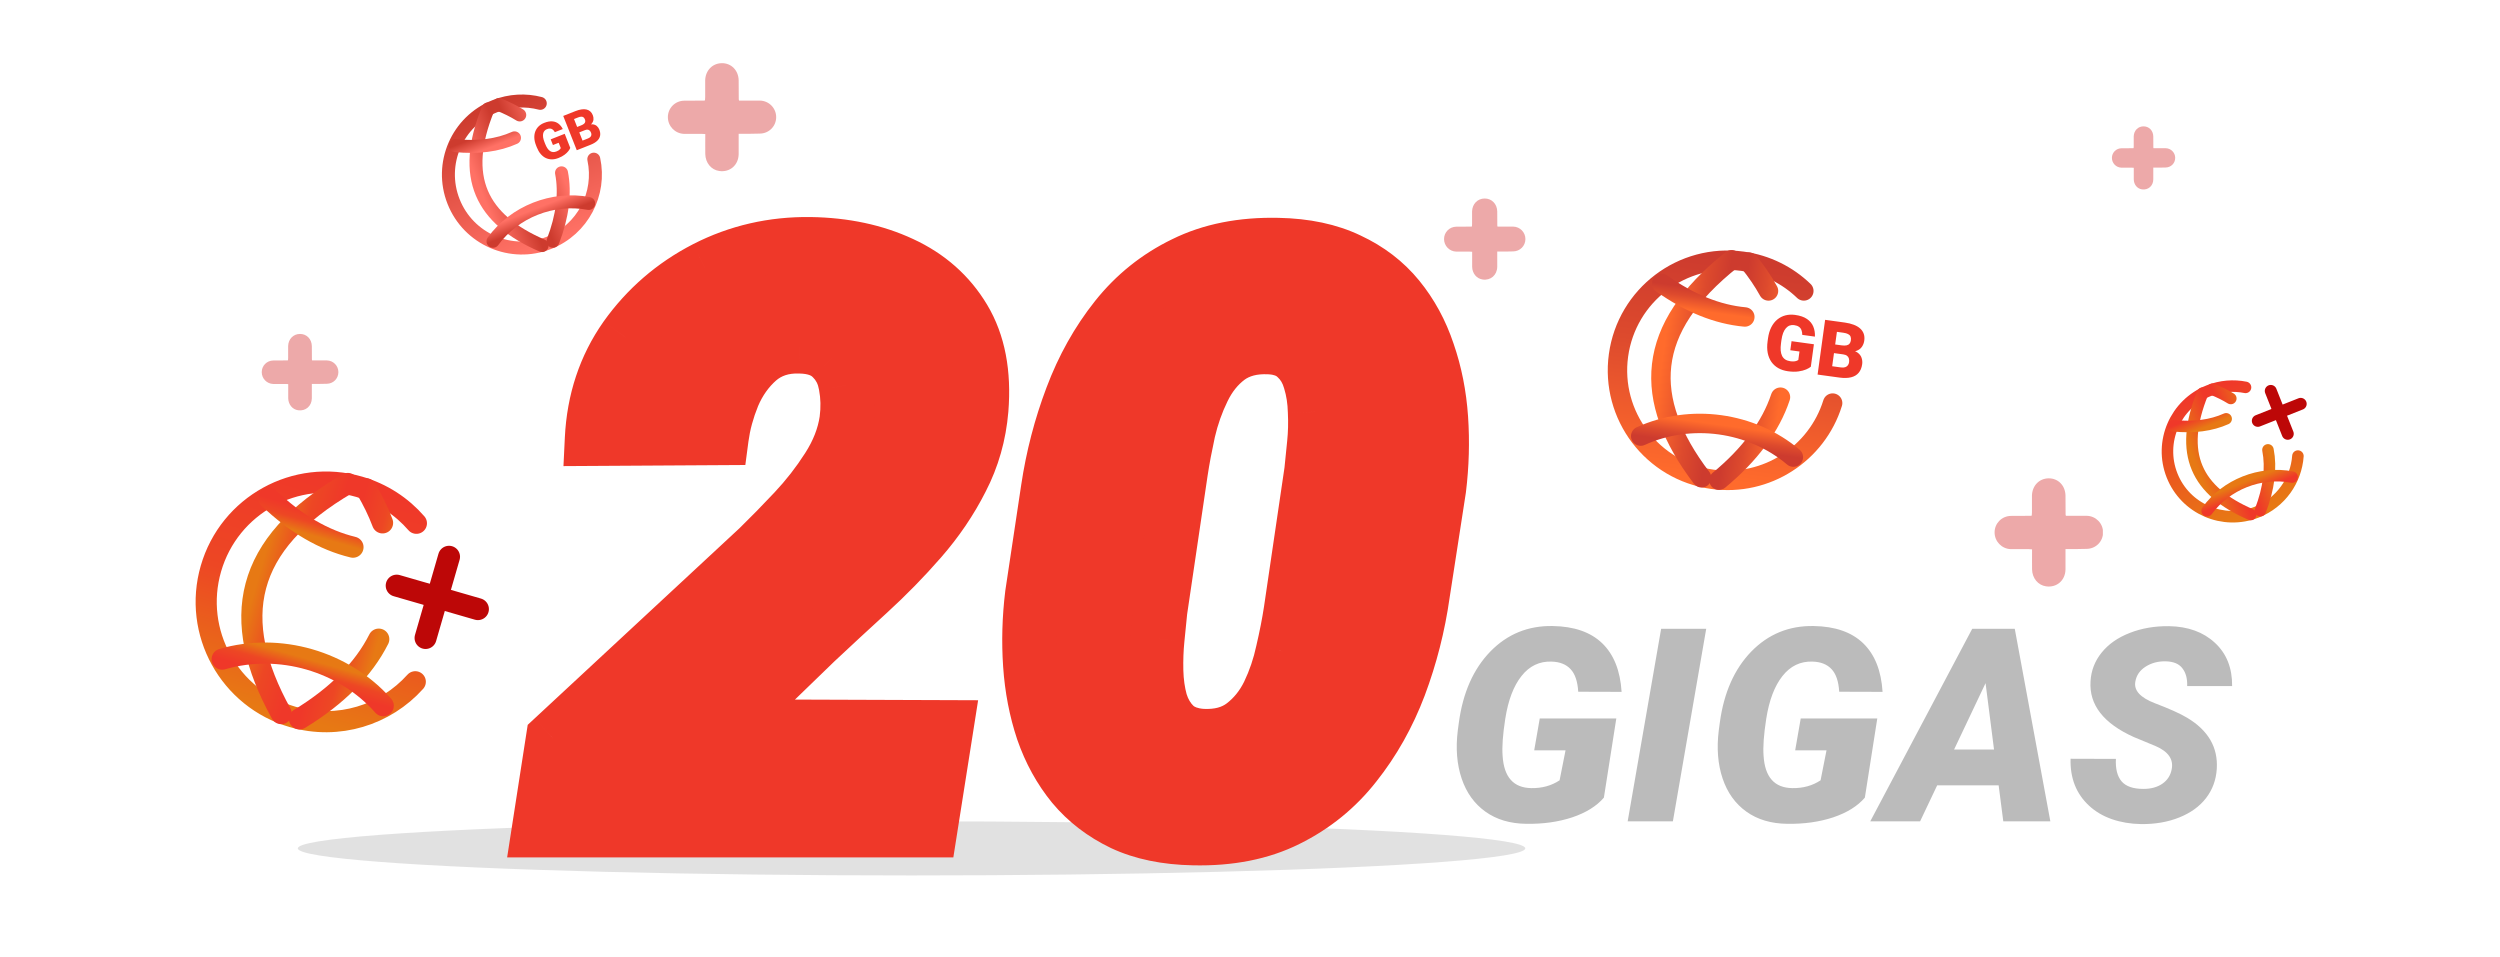
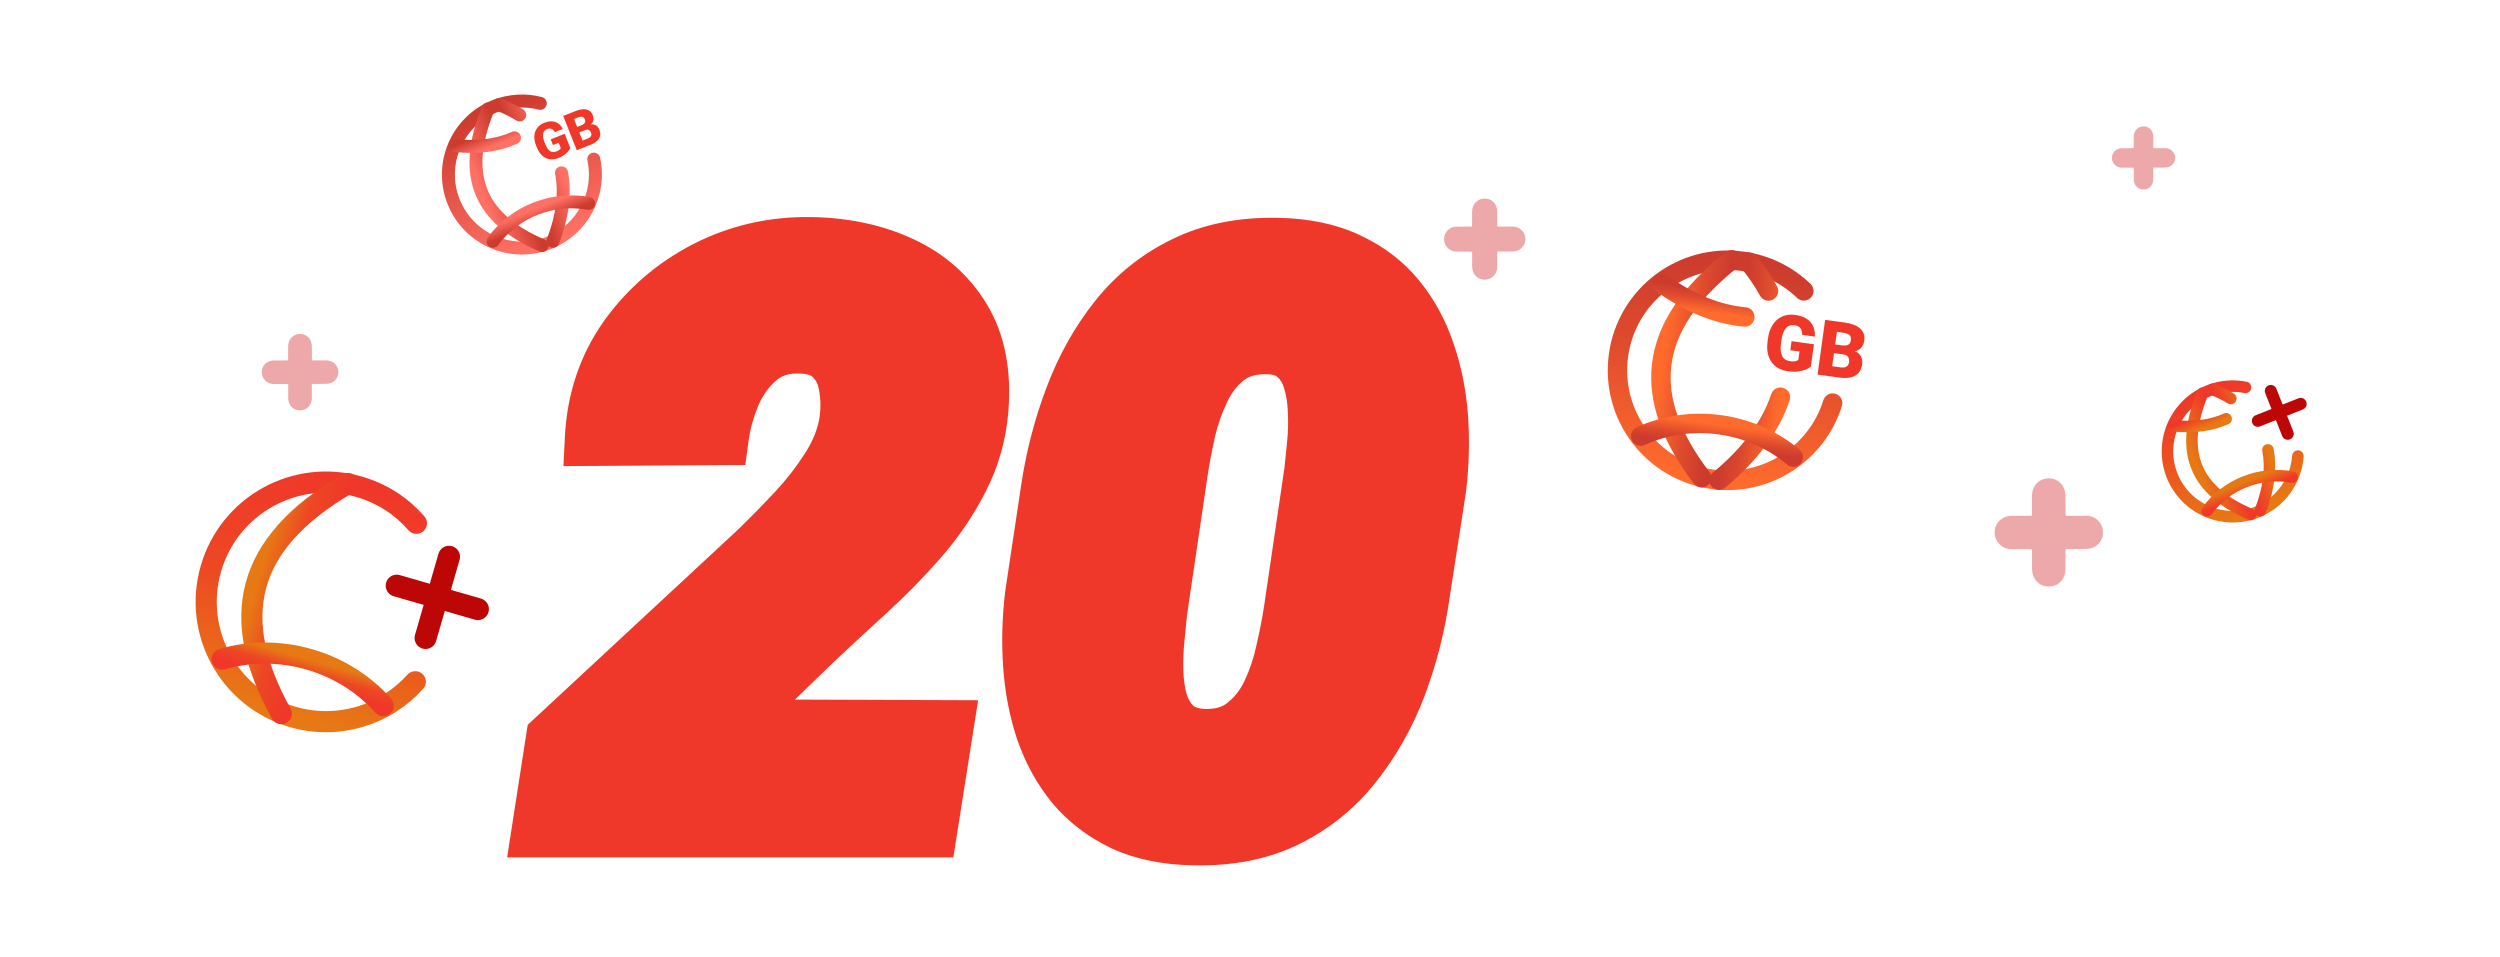
<svg xmlns="http://www.w3.org/2000/svg" width="277" height="106" viewBox="0 0 277 106" fill="none">
  <g clip-path="url(#clip0_2208_13215)">
    <g filter="url(#filter0_f_2208_13215)">
-       <ellipse cx="101" cy="94" rx="68" ry="3" fill="#C4C4C4" fill-opacity="0.5" />
-     </g>
-     <path d="M177.71 88.378C176.909 89.315 175.742 90.043 174.209 90.561C172.676 91.068 170.977 91.308 169.111 91.278C167.324 91.259 165.815 90.81 164.585 89.931C163.354 89.052 162.476 87.826 161.948 86.254C161.421 84.682 161.279 82.909 161.523 80.936L161.641 80.058C162.09 76.747 163.252 74.125 165.127 72.191C167.012 70.258 169.316 69.315 172.041 69.364C174.424 69.403 176.255 70.043 177.534 71.283C178.813 72.523 179.526 74.315 179.673 76.659L174.868 76.644C174.8 75.502 174.517 74.667 174.019 74.14C173.53 73.612 172.832 73.334 171.924 73.305C170.576 73.256 169.463 73.788 168.584 74.901C167.705 76.005 167.104 77.587 166.782 79.647C166.509 81.405 166.411 82.772 166.489 83.749C166.636 86.103 167.695 87.294 169.668 87.323C170.859 87.343 171.904 87.055 172.803 86.459L173.462 83.134H169.99L170.605 79.603H179.087L177.71 88.378ZM185.356 91H180.347L184.053 69.672H189.048L185.356 91ZM206.626 88.378C205.825 89.315 204.658 90.043 203.125 90.561C201.592 91.068 199.893 91.308 198.027 91.278C196.24 91.259 194.731 90.81 193.501 89.931C192.271 89.052 191.392 87.826 190.864 86.254C190.337 84.682 190.195 82.909 190.439 80.936L190.557 80.058C191.006 76.747 192.168 74.125 194.043 72.191C195.928 70.258 198.232 69.315 200.957 69.364C203.34 69.403 205.171 70.043 206.45 71.283C207.729 72.523 208.442 74.315 208.589 76.659L203.784 76.644C203.716 75.502 203.433 74.667 202.935 74.14C202.446 73.612 201.748 73.334 200.84 73.305C199.492 73.256 198.379 73.788 197.5 74.901C196.621 76.005 196.021 77.587 195.698 79.647C195.425 81.405 195.327 82.772 195.405 83.749C195.552 86.103 196.611 87.294 198.584 87.323C199.775 87.343 200.82 87.055 201.719 86.459L202.378 83.134H198.906L199.521 79.603H208.003L206.626 88.378ZM221.45 87.016H214.639L212.749 91H207.227L218.521 69.672H223.237L227.178 91H221.963L221.45 87.016ZM216.514 83.046H220.938L220 75.692L216.514 83.046ZM240.625 85.228C240.84 84.125 240.244 83.27 238.838 82.665L236.436 81.669C233.066 80.155 231.465 78.095 231.631 75.487C231.699 74.296 232.109 73.236 232.861 72.309C233.613 71.371 234.653 70.644 235.981 70.126C237.31 69.608 238.76 69.359 240.332 69.379C242.441 69.418 244.136 70.033 245.415 71.225C246.704 72.416 247.339 74.013 247.319 76.015H242.339C242.368 75.194 242.192 74.54 241.812 74.052C241.44 73.554 240.825 73.295 239.966 73.275C239.126 73.256 238.384 73.451 237.739 73.861C237.095 74.272 236.714 74.823 236.597 75.517C236.411 76.493 237.134 77.294 238.765 77.919C240.405 78.544 241.597 79.081 242.339 79.53C244.673 80.927 245.767 82.811 245.62 85.185C245.542 86.415 245.146 87.494 244.434 88.422C243.721 89.35 242.729 90.067 241.46 90.575C240.2 91.083 238.784 91.327 237.212 91.308C236.06 91.288 234.99 91.107 234.004 90.766C233.018 90.424 232.173 89.926 231.47 89.272C230.044 87.953 229.36 86.22 229.419 84.071L234.443 84.086C234.385 85.18 234.595 86.01 235.073 86.576C235.552 87.133 236.357 87.411 237.49 87.411C238.33 87.411 239.028 87.221 239.585 86.84C240.151 86.449 240.498 85.912 240.625 85.228Z" fill="#BBBBBB" />
+       </g>
    <path d="M104.868 80.574L103.066 92H59.692L61.274 81.805L84.038 60.667C85.269 59.466 86.587 58.118 87.993 56.624C89.399 55.13 90.644 53.533 91.728 51.834C92.842 50.105 93.53 48.348 93.794 46.56C93.97 45.213 93.94 43.924 93.706 42.693C93.501 41.463 92.988 40.452 92.168 39.661C91.377 38.841 90.19 38.416 88.608 38.387C86.792 38.328 85.269 38.826 84.038 39.881C82.837 40.935 81.899 42.254 81.226 43.836C80.581 45.418 80.156 46.985 79.951 48.538L65.581 48.626C65.786 44.378 67.031 40.628 69.316 37.376C71.631 34.124 74.575 31.575 78.149 29.73C81.753 27.884 85.635 26.99 89.795 27.049C93.574 27.107 96.943 27.825 99.902 29.202C102.891 30.579 105.19 32.615 106.802 35.31C108.413 38.006 109.058 41.36 108.735 45.374C108.501 48.157 107.769 50.735 106.538 53.108C105.337 55.481 103.828 57.708 102.012 59.788C100.225 61.839 98.306 63.802 96.255 65.677C94.233 67.522 92.285 69.324 90.41 71.082L80.698 80.486L104.868 80.574ZM159.448 54.163L157.646 65.809C157.148 69.324 156.284 72.723 155.054 76.004C153.823 79.256 152.183 82.171 150.132 84.749C148.11 87.327 145.62 89.349 142.661 90.814C139.731 92.278 136.26 92.967 132.246 92.879C129.199 92.82 126.577 92.278 124.38 91.253C122.183 90.198 120.352 88.792 118.887 87.034C117.451 85.276 116.338 83.255 115.547 80.97C114.785 78.685 114.316 76.253 114.141 73.675C113.965 71.097 114.038 68.489 114.36 65.853L116.118 54.163C116.646 50.648 117.524 47.264 118.755 44.012C119.985 40.73 121.626 37.801 123.677 35.223C125.728 32.645 128.232 30.638 131.191 29.202C134.15 27.737 137.622 27.049 141.606 27.137C144.653 27.195 147.275 27.752 149.473 28.807C151.67 29.832 153.486 31.224 154.922 32.981C156.357 34.739 157.456 36.761 158.218 39.046C159.009 41.331 159.492 43.763 159.668 46.341C159.844 48.919 159.771 51.526 159.448 54.163ZM143.013 67.698L145.298 52.185C145.386 51.307 145.488 50.296 145.605 49.153C145.723 48.011 145.752 46.839 145.693 45.638C145.664 44.407 145.488 43.265 145.166 42.21C144.873 41.155 144.36 40.291 143.628 39.617C142.925 38.914 141.929 38.533 140.64 38.475C138.823 38.387 137.314 38.782 136.113 39.661C134.941 40.54 134.004 41.712 133.301 43.177C132.598 44.612 132.056 46.15 131.675 47.791C131.323 49.402 131.045 50.882 130.84 52.23L128.555 67.698C128.467 68.577 128.364 69.603 128.247 70.774C128.13 71.917 128.086 73.103 128.115 74.334C128.145 75.564 128.306 76.707 128.599 77.762C128.921 78.816 129.448 79.695 130.181 80.398C130.913 81.072 131.924 81.453 133.213 81.541C135.029 81.629 136.523 81.233 137.695 80.355C138.896 79.446 139.849 78.274 140.552 76.839C141.255 75.374 141.782 73.821 142.134 72.181C142.515 70.54 142.808 69.046 143.013 67.698Z" fill="#EF3829" />
    <path d="M104.868 80.574L107.832 81.041L108.376 77.587L104.879 77.574L104.868 80.574ZM103.066 92V95H105.63L106.03 92.467L103.066 92ZM59.692 92L56.728 91.54L56.191 95H59.692V92ZM61.274 81.805L59.233 79.606L58.47 80.315L58.31 81.345L61.274 81.805ZM84.038 60.667L86.079 62.865L86.107 62.84L86.134 62.814L84.038 60.667ZM91.728 51.834L89.206 50.209L89.199 50.221L91.728 51.834ZM93.794 46.56L96.762 46.998L96.766 46.974L96.769 46.949L93.794 46.56ZM93.706 42.693L90.747 43.187L90.753 43.221L90.759 43.255L93.706 42.693ZM92.168 39.661L90.008 41.743L90.046 41.783L90.086 41.821L92.168 39.661ZM88.608 38.387L88.512 41.385L88.532 41.386L88.553 41.386L88.608 38.387ZM84.038 39.881L82.086 37.603L82.072 37.615L82.059 37.627L84.038 39.881ZM81.226 43.836L78.466 42.66L78.456 42.682L78.447 42.704L81.226 43.836ZM79.951 48.538L79.969 51.538L82.583 51.522L82.925 48.931L79.951 48.538ZM65.581 48.626L62.584 48.481L62.432 51.645L65.599 51.626L65.581 48.626ZM69.316 37.376L66.872 35.636L66.867 35.644L66.862 35.651L69.316 37.376ZM78.149 29.73L76.782 27.059L76.773 27.064L78.149 29.73ZM89.795 27.049L89.841 24.049L89.837 24.049L89.795 27.049ZM99.902 29.202L98.637 31.922L98.647 31.927L99.902 29.202ZM108.735 45.374L111.725 45.626L111.726 45.614L108.735 45.374ZM106.538 53.108L103.875 51.727L103.868 51.74L103.861 51.754L106.538 53.108ZM102.012 59.788L99.752 57.815L99.75 57.817L102.012 59.788ZM96.255 65.677L98.278 67.892L98.279 67.891L96.255 65.677ZM90.41 71.082L88.358 68.893L88.341 68.91L88.323 68.927L90.41 71.082ZM80.698 80.486L78.611 78.331L73.315 83.46L80.687 83.486L80.698 80.486ZM101.905 80.107L100.103 91.533L106.03 92.467L107.832 81.041L101.905 80.107ZM103.066 89H59.692V95H103.066V89ZM62.657 92.46L64.239 82.265L58.31 81.345L56.728 91.54L62.657 92.46ZM63.316 84.003L86.079 62.865L81.997 58.469L59.233 79.606L63.316 84.003ZM86.134 62.814C87.4 61.578 88.748 60.199 90.178 58.68L85.809 54.568C84.426 56.037 83.138 57.354 81.942 58.52L86.134 62.814ZM90.178 58.68C91.71 57.052 93.071 55.307 94.258 53.447L89.199 50.221C88.218 51.759 87.089 53.208 85.809 54.568L90.178 58.68ZM94.251 53.458C95.563 51.42 96.428 49.263 96.762 46.998L90.826 46.123C90.633 47.432 90.12 48.791 89.206 50.21L94.251 53.458ZM96.769 46.949C96.982 45.312 96.952 43.701 96.653 42.132L90.759 43.255C90.929 44.147 90.957 45.114 90.819 46.172L96.769 46.949ZM96.665 42.2C96.365 40.398 95.579 38.782 94.25 37.502L90.086 41.821C90.398 42.122 90.637 42.528 90.747 43.187L96.665 42.2ZM94.328 37.579C92.799 35.993 90.727 35.425 88.664 35.387L88.553 41.386C89.654 41.407 89.955 41.688 90.008 41.743L94.328 37.579ZM88.705 35.388C86.238 35.309 83.956 36 82.086 37.603L85.99 42.159C86.582 41.652 87.346 41.348 88.512 41.385L88.705 35.388ZM82.059 37.627C80.495 39 79.302 40.697 78.466 42.66L83.986 45.011C84.497 43.811 85.179 42.871 86.017 42.135L82.059 37.627ZM78.447 42.704C77.715 44.502 77.219 46.317 76.977 48.145L82.925 48.931C83.094 47.654 83.447 46.334 84.004 44.968L78.447 42.704ZM79.933 45.538L65.563 45.626L65.599 51.626L79.969 51.538L79.933 45.538ZM68.578 48.771C68.757 45.048 69.835 41.855 71.771 39.101L66.862 35.651C64.227 39.401 62.815 43.707 62.584 48.481L68.578 48.771ZM71.761 39.115C73.796 36.256 76.373 34.023 79.526 32.395L76.773 27.064C72.778 29.127 69.466 31.992 66.872 35.636L71.761 39.115ZM79.517 32.4C82.672 30.784 86.068 29.997 89.753 30.049L89.837 24.049C85.201 23.984 80.834 24.984 76.782 27.059L79.517 32.4ZM89.748 30.049C93.172 30.102 96.116 30.749 98.637 31.922L101.168 26.482C97.771 24.901 93.976 24.113 89.841 24.049L89.748 30.049ZM98.647 31.927C101.114 33.063 102.941 34.699 104.227 36.85L109.377 33.771C107.44 30.531 104.668 28.095 101.158 26.477L98.647 31.927ZM104.227 36.85C105.438 38.876 106.031 41.566 105.745 45.134L111.726 45.614C112.084 41.154 111.388 37.136 109.377 33.771L104.227 36.85ZM105.746 45.122C105.543 47.529 104.915 49.721 103.875 51.727L109.201 54.489C110.622 51.749 111.459 48.785 111.725 45.626L105.746 45.122ZM103.861 51.754C102.777 53.895 101.411 55.916 99.752 57.815L104.271 61.761C106.246 59.501 107.897 57.067 109.215 54.463L103.861 51.754ZM99.75 57.817C98.039 59.781 96.2 61.663 94.231 63.463L98.279 67.891C100.412 65.941 102.41 63.897 104.273 61.759L99.75 57.817ZM94.232 63.461C92.201 65.315 90.243 67.126 88.358 68.893L92.462 73.271C94.327 71.522 96.265 69.73 98.278 67.892L94.232 63.461ZM88.323 68.927L78.611 78.331L82.785 82.641L92.497 73.237L88.323 68.927ZM80.687 83.486L104.857 83.574L104.879 77.574L80.709 77.486L80.687 83.486ZM159.448 54.163L162.413 54.622L162.42 54.575L162.426 54.527L159.448 54.163ZM157.646 65.809L154.682 65.35L154.679 65.369L154.676 65.388L157.646 65.809ZM155.054 76.004L157.86 77.066L157.863 77.057L155.054 76.004ZM150.132 84.749L147.784 82.882L147.777 82.89L147.771 82.898L150.132 84.749ZM142.661 90.814L141.33 88.125L141.319 88.13L142.661 90.814ZM132.246 92.879L132.312 89.88L132.304 89.879L132.246 92.879ZM124.38 91.253L123.082 93.957L123.096 93.965L123.111 93.972L124.38 91.253ZM118.887 87.034L116.563 88.932L116.573 88.943L116.582 88.955L118.887 87.034ZM115.547 80.97L112.701 81.918L112.706 81.935L112.712 81.951L115.547 80.97ZM114.36 65.853L111.394 65.406L111.388 65.447L111.383 65.489L114.36 65.853ZM116.118 54.163L119.085 54.609L119.085 54.608L116.118 54.163ZM118.755 44.012L121.561 45.073L121.564 45.065L118.755 44.012ZM131.191 29.202L132.501 31.901L132.512 31.896L132.522 31.891L131.191 29.202ZM141.606 27.137L141.54 30.136L141.549 30.136L141.606 27.137ZM149.473 28.807L148.174 31.511L148.189 31.518L148.204 31.525L149.473 28.807ZM158.218 39.046L155.372 39.995L155.377 40.011L155.383 40.027L158.218 39.046ZM143.013 67.698L145.979 68.15L145.98 68.142L145.981 68.135L143.013 67.698ZM145.298 52.185L148.266 52.623L148.276 52.554L148.283 52.484L145.298 52.185ZM145.693 45.638L142.694 45.709L142.695 45.746L142.697 45.784L145.693 45.638ZM145.166 42.21L142.275 43.013L142.286 43.05L142.297 43.087L145.166 42.21ZM143.628 39.617L141.507 41.739L141.551 41.783L141.597 41.825L143.628 39.617ZM140.64 38.475L140.495 41.471L140.503 41.471L140.64 38.475ZM136.113 39.661L134.342 37.24L134.327 37.251L134.313 37.261L136.113 39.661ZM133.301 43.177L135.995 44.496L136 44.486L136.005 44.475L133.301 43.177ZM131.675 47.791L128.753 47.113L128.748 47.132L128.744 47.151L131.675 47.791ZM130.84 52.23L127.874 51.778L127.872 51.791L130.84 52.23ZM128.555 67.698L125.587 67.26L125.577 67.33L125.57 67.4L128.555 67.698ZM128.247 70.774L131.231 71.081L131.232 71.073L128.247 70.774ZM128.599 77.762L125.708 78.565L125.718 78.602L125.73 78.638L128.599 77.762ZM130.181 80.398L128.103 82.563L128.126 82.585L128.149 82.606L130.181 80.398ZM133.213 81.541L133.009 84.534L133.038 84.536L133.068 84.537L133.213 81.541ZM137.695 80.355L139.495 82.754L139.505 82.748L137.695 80.355ZM140.552 76.839L143.246 78.159L143.251 78.148L143.256 78.137L140.552 76.839ZM142.134 72.181L139.211 71.502L139.206 71.527L139.2 71.552L142.134 72.181ZM156.484 53.704L154.682 65.35L160.611 66.267L162.413 54.622L156.484 53.704ZM154.676 65.388C154.208 68.69 153.398 71.876 152.245 74.951L157.863 77.057C159.171 73.569 160.089 69.958 160.617 66.229L154.676 65.388ZM152.248 74.942C151.121 77.92 149.631 80.56 147.784 82.882L152.48 86.617C154.734 83.782 156.525 80.592 157.86 77.066L152.248 74.942ZM147.771 82.898C146.028 85.121 143.891 86.857 141.33 88.125L143.992 93.502C147.349 91.84 150.193 89.534 152.493 86.6L147.771 82.898ZM141.319 88.13C138.914 89.333 135.946 89.959 132.312 89.88L132.18 95.878C136.573 95.974 140.549 95.224 144.003 93.497L141.319 88.13ZM132.304 89.879C129.572 89.827 127.382 89.343 125.649 88.534L123.111 93.972C125.772 95.213 128.827 95.814 132.188 95.878L132.304 89.879ZM125.678 88.548C123.843 87.668 122.363 86.52 121.191 85.114L116.582 88.955C118.34 91.064 120.522 92.729 123.082 93.957L125.678 88.548ZM121.21 85.137C120.012 83.669 119.065 81.962 118.382 79.988L112.712 81.951C113.611 84.547 114.89 86.883 116.563 88.932L121.21 85.137ZM118.393 80.021C117.717 77.994 117.293 75.814 117.134 73.471L111.148 73.879C111.339 76.692 111.853 79.375 112.701 81.918L118.393 80.021ZM117.134 73.471C116.971 71.087 117.038 68.67 117.338 66.216L111.383 65.489C111.038 68.308 110.959 71.106 111.148 73.879L117.134 73.471ZM117.327 66.299L119.085 54.609L113.152 53.717L111.394 65.406L117.327 66.299ZM119.085 54.608C119.581 51.298 120.407 48.122 121.561 45.073L115.949 42.95C114.641 46.406 113.71 49.996 113.151 53.718L119.085 54.608ZM121.564 45.065C122.691 42.059 124.181 39.407 126.025 37.09L121.329 33.355C119.071 36.194 117.28 39.402 115.946 42.958L121.564 45.065ZM126.025 37.09C127.796 34.863 129.947 33.141 132.501 31.901L129.882 26.503C126.518 28.135 123.659 30.426 121.329 33.355L126.025 37.09ZM132.522 31.891C134.966 30.681 137.941 30.057 141.54 30.136L141.673 24.137C137.304 24.041 133.334 24.794 129.86 26.514L132.522 31.891ZM141.549 30.136C144.27 30.189 146.449 30.683 148.174 31.511L150.771 26.102C148.102 24.821 145.036 24.202 141.664 24.137L141.549 30.136ZM148.204 31.525C150.021 32.373 151.467 33.494 152.598 34.879L157.245 31.084C155.505 28.953 153.319 27.291 150.741 26.088L148.204 31.525ZM152.598 34.879C153.79 36.338 154.718 38.033 155.372 39.995L161.064 38.097C160.194 35.488 158.925 33.141 157.245 31.084L152.598 34.879ZM155.383 40.027C156.081 42.045 156.516 44.214 156.675 46.545L162.661 46.137C162.468 43.312 161.936 40.617 161.053 38.065L155.383 40.027ZM156.675 46.545C156.837 48.928 156.77 51.346 156.47 53.799L162.426 54.527C162.771 51.707 162.85 48.91 162.661 46.137L156.675 46.545ZM145.981 68.135L148.266 52.623L142.33 51.748L140.045 67.261L145.981 68.135ZM148.283 52.484C148.371 51.608 148.473 50.6 148.59 49.459L142.621 48.847C142.504 49.992 142.401 51.005 142.313 51.887L148.283 52.484ZM148.59 49.459C148.723 48.16 148.755 46.837 148.69 45.492L142.697 45.784C142.749 46.841 142.722 47.862 142.621 48.847L148.59 49.459ZM148.693 45.566C148.657 44.094 148.446 42.678 148.035 41.333L142.297 43.087C142.531 43.852 142.671 44.721 142.694 45.709L148.693 45.566ZM148.057 41.407C147.629 39.869 146.844 38.499 145.659 37.409L141.597 41.825C141.877 42.083 142.117 42.442 142.275 43.013L148.057 41.407ZM145.749 37.496C144.374 36.121 142.584 35.56 140.776 35.478L140.503 41.471C141.274 41.507 141.475 41.707 141.507 41.739L145.749 37.496ZM140.785 35.478C138.439 35.365 136.212 35.872 134.342 37.24L137.885 42.082C138.417 41.693 139.207 41.409 140.495 41.471L140.785 35.478ZM134.313 37.261C132.715 38.46 131.485 40.027 130.596 41.879L136.005 44.475C136.523 43.397 137.168 42.62 137.913 42.061L134.313 37.261ZM130.607 41.857C129.798 43.508 129.182 45.262 128.753 47.113L134.597 48.469C134.929 47.039 135.397 45.717 135.995 44.496L130.607 41.857ZM128.744 47.151C128.381 48.813 128.09 50.356 127.874 51.778L133.806 52.681C133.999 51.408 134.265 49.992 134.606 48.431L128.744 47.151ZM127.872 51.791L125.587 67.26L131.522 68.137L133.808 52.668L127.872 51.791ZM125.57 67.4C125.569 67.401 125.569 67.403 125.569 67.405C125.569 67.407 125.569 67.408 125.569 67.41C125.568 67.412 125.568 67.413 125.568 67.415C125.568 67.417 125.568 67.419 125.568 67.42C125.567 67.422 125.567 67.424 125.567 67.425C125.567 67.427 125.567 67.429 125.566 67.431C125.566 67.432 125.566 67.434 125.566 67.436C125.566 67.438 125.566 67.439 125.565 67.441C125.565 67.443 125.565 67.445 125.565 67.446C125.565 67.448 125.565 67.45 125.564 67.451C125.564 67.453 125.564 67.455 125.564 67.457C125.564 67.458 125.564 67.46 125.563 67.462C125.563 67.463 125.563 67.465 125.563 67.467C125.563 67.469 125.563 67.47 125.562 67.472C125.562 67.474 125.562 67.476 125.562 67.477C125.562 67.479 125.561 67.481 125.561 67.483C125.561 67.484 125.561 67.486 125.561 67.488C125.561 67.49 125.56 67.491 125.56 67.493C125.56 67.495 125.56 67.496 125.56 67.498C125.56 67.5 125.559 67.502 125.559 67.503C125.559 67.505 125.559 67.507 125.559 67.509C125.559 67.51 125.558 67.512 125.558 67.514C125.558 67.516 125.558 67.517 125.558 67.519C125.557 67.521 125.557 67.522 125.557 67.524C125.557 67.526 125.557 67.528 125.557 67.529C125.556 67.531 125.556 67.533 125.556 67.535C125.556 67.537 125.556 67.538 125.556 67.54C125.555 67.542 125.555 67.543 125.555 67.545C125.555 67.547 125.555 67.549 125.554 67.55C125.554 67.552 125.554 67.554 125.554 67.556C125.554 67.558 125.554 67.559 125.553 67.561C125.553 67.563 125.553 67.564 125.553 67.566C125.553 67.568 125.553 67.57 125.552 67.572C125.552 67.573 125.552 67.575 125.552 67.577C125.552 67.579 125.552 67.58 125.551 67.582C125.551 67.584 125.551 67.585 125.551 67.587C125.551 67.589 125.55 67.591 125.55 67.593C125.55 67.594 125.55 67.596 125.55 67.598C125.55 67.6 125.549 67.601 125.549 67.603C125.549 67.605 125.549 67.607 125.549 67.608C125.549 67.61 125.548 67.612 125.548 67.614C125.548 67.615 125.548 67.617 125.548 67.619C125.547 67.621 125.547 67.623 125.547 67.624C125.547 67.626 125.547 67.628 125.547 67.63C125.546 67.631 125.546 67.633 125.546 67.635C125.546 67.637 125.546 67.638 125.546 67.64C125.545 67.642 125.545 67.644 125.545 67.645C125.545 67.647 125.545 67.649 125.544 67.651C125.544 67.653 125.544 67.654 125.544 67.656C125.544 67.658 125.544 67.66 125.543 67.661C125.543 67.663 125.543 67.665 125.543 67.667C125.543 67.668 125.543 67.67 125.542 67.672C125.542 67.674 125.542 67.676 125.542 67.677C125.542 67.679 125.541 67.681 125.541 67.683C125.541 67.684 125.541 67.686 125.541 67.688C125.541 67.69 125.54 67.692 125.54 67.693C125.54 67.695 125.54 67.697 125.54 67.699C125.539 67.701 125.539 67.702 125.539 67.704C125.539 67.706 125.539 67.708 125.539 67.709C125.538 67.711 125.538 67.713 125.538 67.715C125.538 67.716 125.538 67.718 125.538 67.72C125.537 67.722 125.537 67.724 125.537 67.725C125.537 67.727 125.537 67.729 125.536 67.731C125.536 67.733 125.536 67.734 125.536 67.736C125.536 67.738 125.536 67.74 125.535 67.742C125.535 67.743 125.535 67.745 125.535 67.747C125.535 67.749 125.535 67.751 125.534 67.752C125.534 67.754 125.534 67.756 125.534 67.758C125.534 67.76 125.533 67.761 125.533 67.763C125.533 67.765 125.533 67.767 125.533 67.768C125.533 67.77 125.532 67.772 125.532 67.774C125.532 67.776 125.532 67.777 125.532 67.779C125.531 67.781 125.531 67.783 125.531 67.785C125.531 67.786 125.531 67.788 125.531 67.79C125.53 67.792 125.53 67.794 125.53 67.795C125.53 67.797 125.53 67.799 125.529 67.801C125.529 67.803 125.529 67.804 125.529 67.806C125.529 67.808 125.529 67.81 125.528 67.812C125.528 67.813 125.528 67.815 125.528 67.817C125.528 67.819 125.527 67.821 125.527 67.822C125.527 67.824 125.527 67.826 125.527 67.828C125.527 67.83 125.526 67.832 125.526 67.833C125.526 67.835 125.526 67.837 125.526 67.839C125.525 67.841 125.525 67.842 125.525 67.844C125.525 67.846 125.525 67.848 125.525 67.85C125.524 67.851 125.524 67.853 125.524 67.855C125.524 67.857 125.524 67.859 125.524 67.861C125.523 67.862 125.523 67.864 125.523 67.866C125.523 67.868 125.523 67.87 125.522 67.871C125.522 67.873 125.522 67.875 125.522 67.877C125.522 67.879 125.522 67.88 125.521 67.882C125.521 67.884 125.521 67.886 125.521 67.888C125.521 67.889 125.52 67.891 125.52 67.893C125.52 67.895 125.52 67.897 125.52 67.899C125.52 67.9 125.519 67.902 125.519 67.904C125.519 67.906 125.519 67.908 125.519 67.91C125.518 67.911 125.518 67.913 125.518 67.915C125.518 67.917 125.518 67.919 125.517 67.921C125.517 67.922 125.517 67.924 125.517 67.926C125.517 67.928 125.517 67.93 125.516 67.931C125.516 67.933 125.516 67.935 125.516 67.937C125.516 67.939 125.515 67.941 125.515 67.942C125.515 67.944 125.515 67.946 125.515 67.948C125.515 67.95 125.514 67.952 125.514 67.953C125.514 67.955 125.514 67.957 125.514 67.959C125.513 67.961 125.513 67.963 125.513 67.965C125.513 67.966 125.513 67.968 125.513 67.97C125.512 67.972 125.512 67.974 125.512 67.975C125.512 67.977 125.512 67.979 125.511 67.981C125.511 67.983 125.511 67.985 125.511 67.987C125.511 67.988 125.511 67.99 125.51 67.992C125.51 67.994 125.51 67.996 125.51 67.998C125.51 67.999 125.509 68.001 125.509 68.003C125.509 68.005 125.509 68.007 125.509 68.009C125.509 68.01 125.508 68.012 125.508 68.014C125.508 68.016 125.508 68.018 125.508 68.02C125.507 68.022 125.507 68.023 125.507 68.025C125.507 68.027 125.507 68.029 125.506 68.031C125.506 68.033 125.506 68.034 125.506 68.036C125.506 68.038 125.506 68.04 125.505 68.042C125.505 68.044 125.505 68.046 125.505 68.047C125.505 68.049 125.504 68.051 125.504 68.053C125.504 68.055 125.504 68.057 125.504 68.058C125.504 68.06 125.503 68.062 125.503 68.064C125.503 68.066 125.503 68.068 125.503 68.07C125.502 68.072 125.502 68.073 125.502 68.075C125.502 68.077 125.502 68.079 125.501 68.081C125.501 68.083 125.501 68.085 125.501 68.086C125.501 68.088 125.501 68.09 125.5 68.092C125.5 68.094 125.5 68.096 125.5 68.097C125.5 68.099 125.499 68.101 125.499 68.103C125.499 68.105 125.499 68.107 125.499 68.109C125.498 68.111 125.498 68.112 125.498 68.114C125.498 68.116 125.498 68.118 125.498 68.12C125.497 68.122 125.497 68.124 125.497 68.126C125.497 68.127 125.497 68.129 125.496 68.131C125.496 68.133 125.496 68.135 125.496 68.137C125.496 68.139 125.496 68.141 125.495 68.142C125.495 68.144 125.495 68.146 125.495 68.148C125.495 68.15 125.494 68.152 125.494 68.154C125.494 68.155 125.494 68.157 125.494 68.159C125.493 68.161 125.493 68.163 125.493 68.165C125.493 68.167 125.493 68.169 125.493 68.17C125.492 68.172 125.492 68.174 125.492 68.176C125.492 68.178 125.492 68.18 125.491 68.182C125.491 68.184 125.491 68.186 125.491 68.187C125.491 68.189 125.49 68.191 125.49 68.193C125.49 68.195 125.49 68.197 125.49 68.199C125.489 68.201 125.489 68.202 125.489 68.204C125.489 68.206 125.489 68.208 125.489 68.21C125.488 68.212 125.488 68.214 125.488 68.216C125.488 68.218 125.488 68.219 125.487 68.221C125.487 68.223 125.487 68.225 125.487 68.227C125.487 68.229 125.486 68.231 125.486 68.233C125.486 68.234 125.486 68.236 125.486 68.238C125.486 68.24 125.485 68.242 125.485 68.244C125.485 68.246 125.485 68.248 125.485 68.25C125.484 68.251 125.484 68.253 125.484 68.255C125.484 68.257 125.484 68.259 125.483 68.261C125.483 68.263 125.483 68.265 125.483 68.267C125.483 68.269 125.483 68.27 125.482 68.272C125.482 68.274 125.482 68.276 125.482 68.278C125.482 68.28 125.481 68.282 125.481 68.284C125.481 68.286 125.481 68.287 125.481 68.289C125.48 68.291 125.48 68.293 125.48 68.295C125.48 68.297 125.48 68.299 125.479 68.301C125.479 68.303 125.479 68.305 125.479 68.306C125.479 68.308 125.479 68.31 125.478 68.312C125.478 68.314 125.478 68.316 125.478 68.318C125.478 68.32 125.477 68.322 125.477 68.324C125.477 68.326 125.477 68.328 125.477 68.329C125.476 68.331 125.476 68.333 125.476 68.335C125.476 68.337 125.476 68.339 125.475 68.341C125.475 68.343 125.475 68.345 125.475 68.347C125.475 68.349 125.475 68.35 125.474 68.352C125.474 68.354 125.474 68.356 125.474 68.358C125.474 68.36 125.473 68.362 125.473 68.364C125.473 68.366 125.473 68.368 125.473 68.37C125.472 68.371 125.472 68.373 125.472 68.375C125.472 68.377 125.472 68.379 125.471 68.381C125.471 68.383 125.471 68.385 125.471 68.387C125.471 68.389 125.47 68.391 125.47 68.392C125.47 68.394 125.47 68.396 125.47 68.398C125.47 68.4 125.469 68.402 125.469 68.404C125.469 68.406 125.469 68.408 125.469 68.41C125.468 68.412 125.468 68.414 125.468 68.416C125.468 68.418 125.468 68.419 125.467 68.421C125.467 68.423 125.467 68.425 125.467 68.427C125.467 68.429 125.466 68.431 125.466 68.433C125.466 68.435 125.466 68.437 125.466 68.439C125.465 68.441 125.465 68.443 125.465 68.445C125.465 68.446 125.465 68.448 125.465 68.45C125.464 68.452 125.464 68.454 125.464 68.456C125.464 68.458 125.464 68.46 125.463 68.462C125.463 68.464 125.463 68.466 125.463 68.468C125.463 68.47 125.462 68.472 125.462 68.474C125.462 68.475 125.462 68.477 125.462 68.479C125.461 68.481 125.461 68.483 125.461 68.485C125.461 68.487 125.461 68.489 125.46 68.491C125.46 68.493 125.46 68.495 125.46 68.497C125.46 68.499 125.459 68.501 125.459 68.503C125.459 68.504 125.459 68.507 125.459 68.508C125.459 68.51 125.458 68.512 125.458 68.514C125.458 68.516 125.458 68.518 125.458 68.52C125.457 68.522 125.457 68.524 125.457 68.526C125.457 68.528 125.457 68.53 125.456 68.532C125.456 68.534 125.456 68.536 125.456 68.538C125.456 68.54 125.455 68.541 125.455 68.543C125.455 68.545 125.455 68.547 125.455 68.549C125.454 68.551 125.454 68.553 125.454 68.555C125.454 68.557 125.454 68.559 125.453 68.561C125.453 68.563 125.453 68.565 125.453 68.567C125.453 68.569 125.452 68.571 125.452 68.573C125.452 68.575 125.452 68.577 125.452 68.579C125.451 68.581 125.451 68.582 125.451 68.584C125.451 68.586 125.451 68.588 125.451 68.59C125.45 68.592 125.45 68.594 125.45 68.596C125.45 68.598 125.45 68.6 125.449 68.602C125.449 68.604 125.449 68.606 125.449 68.608C125.449 68.61 125.448 68.612 125.448 68.614C125.448 68.616 125.448 68.618 125.448 68.62C125.447 68.622 125.447 68.624 125.447 68.626C125.447 68.628 125.447 68.629 125.446 68.632C125.446 68.633 125.446 68.635 125.446 68.637C125.446 68.639 125.445 68.641 125.445 68.643C125.445 68.645 125.445 68.647 125.445 68.649C125.444 68.651 125.444 68.653 125.444 68.655C125.444 68.657 125.444 68.659 125.443 68.661C125.443 68.663 125.443 68.665 125.443 68.667C125.443 68.669 125.442 68.671 125.442 68.673C125.442 68.675 125.442 68.677 125.442 68.679C125.441 68.681 125.441 68.683 125.441 68.685C125.441 68.687 125.441 68.689 125.44 68.691C125.44 68.693 125.44 68.695 125.44 68.697C125.44 68.699 125.439 68.701 125.439 68.703C125.439 68.704 125.439 68.707 125.439 68.709C125.439 68.71 125.438 68.712 125.438 68.714C125.438 68.716 125.438 68.718 125.438 68.72C125.437 68.722 125.437 68.724 125.437 68.726C125.437 68.728 125.437 68.73 125.436 68.732C125.436 68.734 125.436 68.736 125.436 68.738C125.436 68.74 125.435 68.742 125.435 68.744C125.435 68.746 125.435 68.748 125.435 68.75C125.434 68.752 125.434 68.754 125.434 68.756C125.434 68.758 125.434 68.76 125.433 68.762C125.433 68.764 125.433 68.766 125.433 68.768C125.433 68.77 125.432 68.772 125.432 68.774C125.432 68.776 125.432 68.778 125.432 68.78C125.431 68.782 125.431 68.784 125.431 68.786C125.431 68.788 125.431 68.79 125.43 68.792C125.43 68.794 125.43 68.796 125.43 68.798C125.43 68.8 125.429 68.802 125.429 68.804C125.429 68.806 125.429 68.808 125.429 68.81C125.428 68.812 125.428 68.814 125.428 68.816C125.428 68.818 125.428 68.82 125.427 68.822C125.427 68.824 125.427 68.826 125.427 68.828C125.427 68.83 125.426 68.832 125.426 68.834C125.426 68.836 125.426 68.838 125.426 68.84C125.425 68.842 125.425 68.844 125.425 68.846C125.425 68.848 125.425 68.85 125.424 68.852C125.424 68.854 125.424 68.856 125.424 68.858C125.424 68.86 125.423 68.862 125.423 68.864C125.423 68.866 125.423 68.868 125.423 68.87C125.422 68.872 125.422 68.874 125.422 68.876C125.422 68.878 125.422 68.88 125.421 68.882C125.421 68.884 125.421 68.886 125.421 68.888C125.421 68.89 125.42 68.892 125.42 68.894C125.42 68.896 125.42 68.898 125.42 68.9C125.419 68.902 125.419 68.904 125.419 68.906C125.419 68.908 125.419 68.91 125.418 68.912C125.418 68.914 125.418 68.916 125.418 68.918C125.418 68.921 125.417 68.922 125.417 68.924C125.417 68.927 125.417 68.929 125.416 68.931C125.416 68.933 125.416 68.935 125.416 68.937C125.416 68.939 125.415 68.941 125.415 68.943C125.415 68.945 125.415 68.947 125.415 68.949C125.414 68.951 125.414 68.953 125.414 68.955C125.414 68.957 125.414 68.959 125.413 68.961C125.413 68.963 125.413 68.965 125.413 68.967C125.413 68.969 125.412 68.971 125.412 68.973C125.412 68.975 125.412 68.977 125.412 68.979C125.411 68.981 125.411 68.983 125.411 68.985C125.411 68.987 125.411 68.989 125.41 68.991C125.41 68.993 125.41 68.996 125.41 68.998C125.41 68.999 125.409 69.002 125.409 69.004C125.409 69.006 125.409 69.008 125.409 69.01C125.408 69.012 125.408 69.014 125.408 69.016C125.408 69.018 125.408 69.02 125.407 69.022C125.407 69.024 125.407 69.026 125.407 69.028C125.407 69.03 125.406 69.032 125.406 69.034C125.406 69.036 125.406 69.038 125.406 69.04C125.405 69.042 125.405 69.044 125.405 69.046C125.405 69.049 125.404 69.05 125.404 69.053C125.404 69.055 125.404 69.057 125.404 69.059C125.403 69.061 125.403 69.063 125.403 69.065C125.403 69.067 125.403 69.069 125.402 69.071C125.402 69.073 125.402 69.075 125.402 69.077C125.402 69.079 125.401 69.081 125.401 69.083C125.401 69.085 125.401 69.087 125.401 69.089C125.4 69.091 125.4 69.094 125.4 69.096C125.4 69.098 125.4 69.1 125.399 69.102C125.399 69.104 125.399 69.106 125.399 69.108C125.399 69.11 125.398 69.112 125.398 69.114C125.398 69.116 125.398 69.118 125.398 69.12C125.397 69.122 125.397 69.124 125.397 69.126C125.397 69.128 125.396 69.13 125.396 69.133C125.396 69.135 125.396 69.137 125.396 69.139C125.395 69.141 125.395 69.143 125.395 69.145C125.395 69.147 125.395 69.149 125.394 69.151C125.394 69.153 125.394 69.155 125.394 69.157C125.394 69.159 125.393 69.161 125.393 69.163C125.393 69.165 125.393 69.168 125.393 69.17C125.392 69.172 125.392 69.174 125.392 69.176C125.392 69.178 125.392 69.18 125.391 69.182C125.391 69.184 125.391 69.186 125.391 69.188C125.391 69.19 125.39 69.192 125.39 69.195C125.39 69.197 125.39 69.199 125.389 69.201C125.389 69.203 125.389 69.205 125.389 69.207C125.389 69.209 125.388 69.211 125.388 69.213C125.388 69.215 125.388 69.217 125.388 69.219C125.387 69.221 125.387 69.224 125.387 69.226C125.387 69.228 125.387 69.23 125.386 69.232C125.386 69.234 125.386 69.236 125.386 69.238C125.386 69.24 125.385 69.242 125.385 69.244C125.385 69.246 125.385 69.248 125.384 69.251C125.384 69.253 125.384 69.255 125.384 69.257C125.384 69.259 125.383 69.261 125.383 69.263C125.383 69.265 125.383 69.267 125.383 69.269C125.382 69.271 125.382 69.273 125.382 69.275C125.382 69.278 125.382 69.28 125.381 69.282C125.381 69.284 125.381 69.286 125.381 69.288C125.381 69.29 125.38 69.292 125.38 69.294C125.38 69.296 125.38 69.298 125.379 69.3C125.379 69.303 125.379 69.305 125.379 69.307C125.379 69.309 125.378 69.311 125.378 69.313C125.378 69.315 125.378 69.317 125.378 69.319C125.377 69.321 125.377 69.323 125.377 69.326C125.377 69.328 125.377 69.33 125.376 69.332C125.376 69.334 125.376 69.336 125.376 69.338C125.376 69.34 125.375 69.342 125.375 69.344C125.375 69.347 125.375 69.349 125.374 69.351C125.374 69.353 125.374 69.355 125.374 69.357C125.374 69.359 125.373 69.361 125.373 69.363C125.373 69.365 125.373 69.368 125.373 69.37C125.372 69.372 125.372 69.374 125.372 69.376C125.372 69.378 125.372 69.38 125.371 69.382C125.371 69.384 125.371 69.386 125.371 69.389C125.37 69.391 125.37 69.393 125.37 69.395C125.37 69.397 125.37 69.399 125.369 69.401C125.369 69.403 125.369 69.405 125.369 69.407C125.369 69.41 125.368 69.412 125.368 69.414C125.368 69.416 125.368 69.418 125.368 69.42C125.367 69.422 125.367 69.424 125.367 69.427C125.367 69.429 125.366 69.431 125.366 69.433C125.366 69.435 125.366 69.437 125.366 69.439C125.365 69.441 125.365 69.443 125.365 69.445C125.365 69.448 125.365 69.45 125.364 69.452C125.364 69.454 125.364 69.456 125.364 69.458C125.364 69.46 125.363 69.463 125.363 69.465C125.363 69.467 125.363 69.469 125.362 69.471C125.362 69.473 125.362 69.475 125.362 69.477C125.362 69.479 125.361 69.481 125.361 69.484C125.361 69.486 125.361 69.488 125.361 69.49C125.36 69.492 125.36 69.494 125.36 69.496C125.36 69.499 125.359 69.501 125.359 69.503C125.359 69.505 125.359 69.507 125.359 69.509C125.358 69.511 125.358 69.513 125.358 69.516C125.358 69.518 125.358 69.52 125.357 69.522C125.357 69.524 125.357 69.526 125.357 69.528C125.357 69.53 125.356 69.532 125.356 69.535C125.356 69.537 125.356 69.539 125.355 69.541C125.355 69.543 125.355 69.545 125.355 69.547C125.355 69.55 125.354 69.552 125.354 69.554C125.354 69.556 125.354 69.558 125.354 69.56C125.353 69.562 125.353 69.564 125.353 69.567C125.353 69.569 125.352 69.571 125.352 69.573C125.352 69.575 125.352 69.577 125.352 69.579C125.351 69.582 125.351 69.584 125.351 69.586C125.351 69.588 125.351 69.59 125.35 69.592C125.35 69.594 125.35 69.597 125.35 69.599C125.349 69.601 125.349 69.603 125.349 69.605C125.349 69.607 125.349 69.609 125.348 69.612C125.348 69.614 125.348 69.616 125.348 69.618C125.348 69.62 125.347 69.622 125.347 69.624C125.347 69.627 125.347 69.629 125.346 69.631C125.346 69.633 125.346 69.635 125.346 69.637C125.346 69.639 125.345 69.642 125.345 69.644C125.345 69.646 125.345 69.648 125.345 69.65C125.344 69.652 125.344 69.654 125.344 69.657C125.344 69.659 125.343 69.661 125.343 69.663C125.343 69.665 125.343 69.668 125.343 69.67C125.342 69.672 125.342 69.674 125.342 69.676C125.342 69.678 125.342 69.68 125.341 69.683C125.341 69.685 125.341 69.687 125.341 69.689C125.34 69.691 125.34 69.693 125.34 69.695C125.34 69.698 125.34 69.7 125.339 69.702C125.339 69.704 125.339 69.706 125.339 69.708C125.338 69.711 125.338 69.713 125.338 69.715C125.338 69.717 125.338 69.719 125.337 69.721C125.337 69.724 125.337 69.726 125.337 69.728C125.337 69.73 125.336 69.732 125.336 69.734C125.336 69.737 125.336 69.739 125.335 69.741C125.335 69.743 125.335 69.745 125.335 69.747C125.335 69.749 125.334 69.752 125.334 69.754C125.334 69.756 125.334 69.758 125.334 69.76C125.333 69.763 125.333 69.765 125.333 69.767C125.333 69.769 125.332 69.771 125.332 69.773C125.332 69.776 125.332 69.778 125.332 69.78C125.331 69.782 125.331 69.784 125.331 69.786C125.331 69.789 125.33 69.791 125.33 69.793C125.33 69.795 125.33 69.797 125.33 69.799C125.329 69.802 125.329 69.804 125.329 69.806C125.329 69.808 125.329 69.81 125.328 69.813C125.328 69.815 125.328 69.817 125.328 69.819C125.327 69.821 125.327 69.823 125.327 69.826C125.327 69.828 125.327 69.83 125.326 69.832C125.326 69.834 125.326 69.837 125.326 69.839C125.325 69.841 125.325 69.843 125.325 69.845C125.325 69.847 125.325 69.85 125.324 69.852C125.324 69.854 125.324 69.856 125.324 69.858C125.323 69.861 125.323 69.863 125.323 69.865C125.323 69.867 125.323 69.869 125.322 69.871C125.322 69.874 125.322 69.876 125.322 69.878C125.322 69.88 125.321 69.882 125.321 69.885C125.321 69.887 125.321 69.889 125.32 69.891C125.32 69.893 125.32 69.896 125.32 69.898C125.32 69.9 125.319 69.902 125.319 69.904C125.319 69.907 125.319 69.909 125.318 69.911C125.318 69.913 125.318 69.915 125.318 69.918C125.318 69.92 125.317 69.922 125.317 69.924C125.317 69.926 125.317 69.928 125.316 69.931C125.316 69.933 125.316 69.935 125.316 69.937C125.316 69.939 125.315 69.942 125.315 69.944C125.315 69.946 125.315 69.948 125.314 69.951C125.314 69.953 125.314 69.955 125.314 69.957C125.314 69.959 125.313 69.962 125.313 69.964C125.313 69.966 125.313 69.968 125.313 69.97C125.312 69.973 125.312 69.975 125.312 69.977C125.312 69.979 125.311 69.981 125.311 69.984C125.311 69.986 125.311 69.988 125.311 69.99C125.31 69.992 125.31 69.995 125.31 69.997C125.31 69.999 125.309 70.001 125.309 70.004C125.309 70.006 125.309 70.008 125.309 70.01C125.308 70.012 125.308 70.014 125.308 70.017C125.308 70.019 125.307 70.021 125.307 70.023C125.307 70.026 125.307 70.028 125.307 70.03C125.306 70.032 125.306 70.034 125.306 70.037C125.306 70.039 125.305 70.041 125.305 70.043C125.305 70.046 125.305 70.048 125.305 70.05C125.304 70.052 125.304 70.054 125.304 70.057C125.304 70.059 125.303 70.061 125.303 70.063C125.303 70.066 125.303 70.068 125.303 70.07C125.302 70.072 125.302 70.074 125.302 70.077C125.302 70.079 125.301 70.081 125.301 70.083C125.301 70.085 125.301 70.088 125.301 70.09C125.3 70.092 125.3 70.094 125.3 70.097C125.3 70.099 125.299 70.101 125.299 70.103C125.299 70.106 125.299 70.108 125.299 70.11C125.298 70.112 125.298 70.115 125.298 70.117C125.298 70.119 125.297 70.121 125.297 70.123C125.297 70.126 125.297 70.128 125.297 70.13C125.296 70.132 125.296 70.135 125.296 70.137C125.296 70.139 125.295 70.141 125.295 70.144C125.295 70.146 125.295 70.148 125.295 70.15C125.294 70.152 125.294 70.155 125.294 70.157C125.294 70.159 125.293 70.161 125.293 70.164C125.293 70.166 125.293 70.168 125.293 70.17C125.292 70.172 125.292 70.175 125.292 70.177C125.292 70.179 125.291 70.181 125.291 70.184C125.291 70.186 125.291 70.188 125.291 70.191C125.29 70.193 125.29 70.195 125.29 70.197C125.29 70.199 125.289 70.202 125.289 70.204C125.289 70.206 125.289 70.208 125.288 70.211C125.288 70.213 125.288 70.215 125.288 70.217C125.288 70.22 125.287 70.222 125.287 70.224C125.287 70.226 125.287 70.229 125.286 70.231C125.286 70.233 125.286 70.235 125.286 70.238C125.286 70.24 125.285 70.242 125.285 70.244C125.285 70.247 125.285 70.249 125.284 70.251C125.284 70.253 125.284 70.256 125.284 70.258C125.284 70.26 125.283 70.262 125.283 70.265C125.283 70.267 125.283 70.269 125.282 70.271C125.282 70.274 125.282 70.276 125.282 70.278C125.282 70.28 125.281 70.283 125.281 70.285C125.281 70.287 125.281 70.29 125.28 70.292C125.28 70.294 125.28 70.296 125.28 70.299C125.279 70.301 125.279 70.303 125.279 70.305C125.279 70.308 125.279 70.31 125.278 70.312C125.278 70.314 125.278 70.317 125.278 70.319C125.277 70.321 125.277 70.323 125.277 70.326C125.277 70.328 125.277 70.33 125.276 70.332C125.276 70.335 125.276 70.337 125.276 70.339C125.275 70.341 125.275 70.344 125.275 70.346C125.275 70.348 125.274 70.351 125.274 70.353C125.274 70.355 125.274 70.357 125.274 70.36C125.273 70.362 125.273 70.364 125.273 70.367C125.273 70.369 125.272 70.371 125.272 70.373C125.272 70.376 125.272 70.378 125.272 70.38C125.271 70.382 125.271 70.385 125.271 70.387C125.271 70.389 125.27 70.391 125.27 70.394C125.27 70.396 125.27 70.398 125.269 70.401C125.269 70.403 125.269 70.405 125.269 70.407C125.269 70.41 125.268 70.412 125.268 70.414C125.268 70.416 125.268 70.419 125.267 70.421C125.267 70.423 125.267 70.426 125.267 70.428C125.267 70.43 125.266 70.433 125.266 70.435C125.266 70.437 125.266 70.439 125.265 70.442C125.265 70.444 125.265 70.446 125.265 70.448C125.264 70.451 125.264 70.453 125.264 70.455C125.264 70.458 125.264 70.46 125.263 70.462C125.263 70.465 125.263 70.467 125.263 70.469C125.262 70.471 125.262 70.474 125.262 70.476L131.232 71.073C131.232 71.071 131.233 71.068 131.233 71.066C131.233 71.064 131.233 71.061 131.234 71.059C131.234 71.057 131.234 71.055 131.234 71.052C131.234 71.05 131.235 71.048 131.235 71.046C131.235 71.043 131.235 71.041 131.236 71.039C131.236 71.036 131.236 71.034 131.236 71.032C131.237 71.029 131.237 71.027 131.237 71.025C131.237 71.023 131.237 71.02 131.238 71.018C131.238 71.016 131.238 71.013 131.238 71.011C131.239 71.009 131.239 71.007 131.239 71.004C131.239 71.002 131.239 71 131.24 70.998C131.24 70.995 131.24 70.993 131.24 70.991C131.241 70.989 131.241 70.986 131.241 70.984C131.241 70.982 131.242 70.979 131.242 70.977C131.242 70.975 131.242 70.973 131.242 70.97C131.243 70.968 131.243 70.966 131.243 70.963C131.243 70.961 131.244 70.959 131.244 70.957C131.244 70.954 131.244 70.952 131.244 70.95C131.245 70.948 131.245 70.945 131.245 70.943C131.245 70.941 131.246 70.939 131.246 70.936C131.246 70.934 131.246 70.932 131.247 70.93C131.247 70.927 131.247 70.925 131.247 70.923C131.247 70.92 131.248 70.918 131.248 70.916C131.248 70.914 131.248 70.911 131.249 70.909C131.249 70.907 131.249 70.905 131.249 70.902C131.249 70.9 131.25 70.898 131.25 70.895C131.25 70.893 131.25 70.891 131.251 70.889C131.251 70.886 131.251 70.884 131.251 70.882C131.252 70.88 131.252 70.877 131.252 70.875C131.252 70.873 131.252 70.871 131.253 70.868C131.253 70.866 131.253 70.864 131.253 70.862C131.254 70.859 131.254 70.857 131.254 70.855C131.254 70.853 131.254 70.85 131.255 70.848C131.255 70.846 131.255 70.844 131.255 70.841C131.256 70.839 131.256 70.837 131.256 70.835C131.256 70.832 131.256 70.83 131.257 70.828C131.257 70.826 131.257 70.823 131.257 70.821C131.258 70.819 131.258 70.817 131.258 70.814C131.258 70.812 131.258 70.81 131.259 70.808C131.259 70.805 131.259 70.803 131.259 70.801C131.26 70.799 131.26 70.796 131.26 70.794C131.26 70.792 131.26 70.79 131.261 70.787C131.261 70.785 131.261 70.783 131.261 70.781C131.262 70.778 131.262 70.776 131.262 70.774C131.262 70.772 131.263 70.77 131.263 70.767C131.263 70.765 131.263 70.763 131.263 70.761C131.264 70.758 131.264 70.756 131.264 70.754C131.264 70.752 131.265 70.749 131.265 70.747C131.265 70.745 131.265 70.743 131.265 70.74C131.266 70.738 131.266 70.736 131.266 70.734C131.266 70.732 131.267 70.729 131.267 70.727C131.267 70.725 131.267 70.723 131.267 70.72C131.268 70.718 131.268 70.716 131.268 70.714C131.268 70.712 131.269 70.709 131.269 70.707C131.269 70.705 131.269 70.703 131.269 70.7C131.27 70.698 131.27 70.696 131.27 70.694C131.27 70.691 131.271 70.689 131.271 70.687C131.271 70.685 131.271 70.683 131.271 70.68C131.272 70.678 131.272 70.676 131.272 70.674C131.272 70.671 131.273 70.669 131.273 70.667C131.273 70.665 131.273 70.662 131.273 70.66C131.274 70.658 131.274 70.656 131.274 70.654C131.274 70.651 131.275 70.649 131.275 70.647C131.275 70.645 131.275 70.643 131.275 70.64C131.276 70.638 131.276 70.636 131.276 70.634C131.276 70.632 131.277 70.629 131.277 70.627C131.277 70.625 131.277 70.623 131.277 70.62C131.278 70.618 131.278 70.616 131.278 70.614C131.278 70.612 131.279 70.609 131.279 70.607C131.279 70.605 131.279 70.603 131.279 70.6C131.28 70.598 131.28 70.596 131.28 70.594C131.28 70.592 131.281 70.589 131.281 70.587C131.281 70.585 131.281 70.583 131.281 70.581C131.282 70.578 131.282 70.576 131.282 70.574C131.282 70.572 131.283 70.57 131.283 70.567C131.283 70.565 131.283 70.563 131.283 70.561C131.284 70.559 131.284 70.556 131.284 70.554C131.284 70.552 131.285 70.55 131.285 70.547C131.285 70.545 131.285 70.543 131.285 70.541C131.286 70.539 131.286 70.537 131.286 70.534C131.286 70.532 131.286 70.53 131.287 70.528C131.287 70.525 131.287 70.523 131.287 70.521C131.288 70.519 131.288 70.517 131.288 70.515C131.288 70.512 131.288 70.51 131.289 70.508C131.289 70.506 131.289 70.504 131.289 70.501C131.29 70.499 131.29 70.497 131.29 70.495C131.29 70.493 131.29 70.49 131.291 70.488C131.291 70.486 131.291 70.484 131.291 70.482C131.292 70.48 131.292 70.477 131.292 70.475C131.292 70.473 131.292 70.471 131.293 70.469C131.293 70.466 131.293 70.464 131.293 70.462C131.293 70.46 131.294 70.458 131.294 70.455C131.294 70.453 131.294 70.451 131.295 70.449C131.295 70.447 131.295 70.445 131.295 70.442C131.295 70.44 131.296 70.438 131.296 70.436C131.296 70.434 131.296 70.431 131.297 70.429C131.297 70.427 131.297 70.425 131.297 70.423C131.297 70.421 131.298 70.418 131.298 70.416C131.298 70.414 131.298 70.412 131.299 70.41C131.299 70.407 131.299 70.405 131.299 70.403C131.299 70.401 131.3 70.399 131.3 70.397C131.3 70.394 131.3 70.392 131.3 70.39C131.301 70.388 131.301 70.386 131.301 70.383C131.301 70.381 131.302 70.379 131.302 70.377C131.302 70.375 131.302 70.373 131.302 70.37C131.303 70.368 131.303 70.366 131.303 70.364C131.303 70.362 131.304 70.36 131.304 70.357C131.304 70.355 131.304 70.353 131.304 70.351C131.305 70.349 131.305 70.347 131.305 70.344C131.305 70.342 131.305 70.34 131.306 70.338C131.306 70.336 131.306 70.334 131.306 70.331C131.307 70.329 131.307 70.327 131.307 70.325C131.307 70.323 131.307 70.321 131.308 70.318C131.308 70.316 131.308 70.314 131.308 70.312C131.308 70.31 131.309 70.308 131.309 70.305C131.309 70.303 131.309 70.301 131.31 70.299C131.31 70.297 131.31 70.295 131.31 70.293C131.31 70.29 131.311 70.288 131.311 70.286C131.311 70.284 131.311 70.282 131.312 70.28C131.312 70.277 131.312 70.275 131.312 70.273C131.312 70.271 131.313 70.269 131.313 70.267C131.313 70.264 131.313 70.262 131.313 70.26C131.314 70.258 131.314 70.256 131.314 70.254C131.314 70.252 131.315 70.249 131.315 70.247C131.315 70.245 131.315 70.243 131.315 70.241C131.316 70.239 131.316 70.237 131.316 70.234C131.316 70.232 131.316 70.23 131.317 70.228C131.317 70.226 131.317 70.224 131.317 70.222C131.318 70.219 131.318 70.217 131.318 70.215C131.318 70.213 131.318 70.211 131.319 70.209C131.319 70.207 131.319 70.204 131.319 70.202C131.319 70.2 131.32 70.198 131.32 70.196C131.32 70.194 131.32 70.192 131.321 70.189C131.321 70.187 131.321 70.185 131.321 70.183C131.321 70.181 131.322 70.179 131.322 70.177C131.322 70.174 131.322 70.172 131.322 70.17C131.323 70.168 131.323 70.166 131.323 70.164C131.323 70.162 131.324 70.159 131.324 70.157C131.324 70.155 131.324 70.153 131.324 70.151C131.325 70.149 131.325 70.147 131.325 70.144C131.325 70.142 131.325 70.14 131.326 70.138C131.326 70.136 131.326 70.134 131.326 70.132C131.327 70.13 131.327 70.127 131.327 70.125C131.327 70.123 131.327 70.121 131.328 70.119C131.328 70.117 131.328 70.115 131.328 70.112C131.328 70.11 131.329 70.108 131.329 70.106C131.329 70.104 131.329 70.102 131.329 70.1C131.33 70.098 131.33 70.096 131.33 70.093C131.33 70.091 131.331 70.089 131.331 70.087C131.331 70.085 131.331 70.083 131.331 70.081C131.332 70.079 131.332 70.076 131.332 70.074C131.332 70.072 131.332 70.07 131.333 70.068C131.333 70.066 131.333 70.064 131.333 70.062C131.334 70.059 131.334 70.057 131.334 70.055C131.334 70.053 131.334 70.051 131.335 70.049C131.335 70.047 131.335 70.045 131.335 70.043C131.335 70.04 131.336 70.038 131.336 70.036C131.336 70.034 131.336 70.032 131.336 70.03C131.337 70.028 131.337 70.026 131.337 70.023C131.337 70.021 131.338 70.019 131.338 70.017C131.338 70.015 131.338 70.013 131.338 70.011C131.339 70.009 131.339 70.007 131.339 70.005C131.339 70.002 131.339 70 131.34 69.998C131.34 69.996 131.34 69.994 131.34 69.992C131.34 69.99 131.341 69.988 131.341 69.986C131.341 69.984 131.341 69.981 131.342 69.979C131.342 69.977 131.342 69.975 131.342 69.973C131.342 69.971 131.343 69.969 131.343 69.967C131.343 69.965 131.343 69.963 131.343 69.96C131.344 69.958 131.344 69.956 131.344 69.954C131.344 69.952 131.344 69.95 131.345 69.948C131.345 69.946 131.345 69.944 131.345 69.942C131.346 69.939 131.346 69.937 131.346 69.935C131.346 69.933 131.346 69.931 131.347 69.929C131.347 69.927 131.347 69.925 131.347 69.923C131.347 69.921 131.348 69.918 131.348 69.916C131.348 69.914 131.348 69.912 131.348 69.91C131.349 69.908 131.349 69.906 131.349 69.904C131.349 69.902 131.35 69.9 131.35 69.897C131.35 69.895 131.35 69.893 131.35 69.891C131.351 69.889 131.351 69.887 131.351 69.885C131.351 69.883 131.351 69.881 131.352 69.879C131.352 69.877 131.352 69.875 131.352 69.873C131.352 69.87 131.353 69.868 131.353 69.866C131.353 69.864 131.353 69.862 131.353 69.86C131.354 69.858 131.354 69.856 131.354 69.854C131.354 69.852 131.355 69.85 131.355 69.847C131.355 69.845 131.355 69.843 131.355 69.841C131.356 69.839 131.356 69.837 131.356 69.835C131.356 69.833 131.356 69.831 131.357 69.829C131.357 69.827 131.357 69.825 131.357 69.823C131.357 69.82 131.358 69.818 131.358 69.816C131.358 69.814 131.358 69.812 131.358 69.81C131.359 69.808 131.359 69.806 131.359 69.804C131.359 69.802 131.359 69.8 131.36 69.798C131.36 69.796 131.36 69.794 131.36 69.791C131.361 69.789 131.361 69.787 131.361 69.785C131.361 69.783 131.361 69.781 131.362 69.779C131.362 69.777 131.362 69.775 131.362 69.773C131.362 69.771 131.363 69.769 131.363 69.767C131.363 69.765 131.363 69.763 131.363 69.76C131.364 69.758 131.364 69.756 131.364 69.754C131.364 69.752 131.364 69.75 131.365 69.748C131.365 69.746 131.365 69.744 131.365 69.742C131.365 69.74 131.366 69.738 131.366 69.736C131.366 69.734 131.366 69.732 131.367 69.73C131.367 69.728 131.367 69.725 131.367 69.723C131.367 69.721 131.368 69.719 131.368 69.717C131.368 69.715 131.368 69.713 131.368 69.711C131.369 69.709 131.369 69.707 131.369 69.705C131.369 69.703 131.369 69.701 131.37 69.699C131.37 69.697 131.37 69.695 131.37 69.693C131.37 69.691 131.371 69.689 131.371 69.686C131.371 69.684 131.371 69.682 131.371 69.68C131.372 69.678 131.372 69.676 131.372 69.674C131.372 69.672 131.372 69.67 131.373 69.668C131.373 69.666 131.373 69.664 131.373 69.662C131.373 69.66 131.374 69.658 131.374 69.656C131.374 69.654 131.374 69.652 131.375 69.65C131.375 69.647 131.375 69.645 131.375 69.643C131.375 69.641 131.376 69.639 131.376 69.637C131.376 69.635 131.376 69.633 131.376 69.631C131.377 69.629 131.377 69.627 131.377 69.625C131.377 69.623 131.377 69.621 131.378 69.619C131.378 69.617 131.378 69.615 131.378 69.613C131.378 69.611 131.379 69.609 131.379 69.607C131.379 69.605 131.379 69.603 131.379 69.601C131.38 69.599 131.38 69.597 131.38 69.594C131.38 69.593 131.38 69.591 131.381 69.588C131.381 69.586 131.381 69.584 131.381 69.582C131.381 69.58 131.382 69.578 131.382 69.576C131.382 69.574 131.382 69.572 131.382 69.57C131.383 69.568 131.383 69.566 131.383 69.564C131.383 69.562 131.383 69.56 131.384 69.558C131.384 69.556 131.384 69.554 131.384 69.552C131.384 69.55 131.385 69.548 131.385 69.546C131.385 69.544 131.385 69.542 131.385 69.54C131.386 69.538 131.386 69.536 131.386 69.534C131.386 69.532 131.387 69.53 131.387 69.528C131.387 69.526 131.387 69.524 131.387 69.522C131.388 69.519 131.388 69.517 131.388 69.516C131.388 69.513 131.388 69.511 131.389 69.509C131.389 69.507 131.389 69.505 131.389 69.503C131.389 69.501 131.39 69.499 131.39 69.497C131.39 69.495 131.39 69.493 131.39 69.491C131.391 69.489 131.391 69.487 131.391 69.485C131.391 69.483 131.391 69.481 131.392 69.479C131.392 69.477 131.392 69.475 131.392 69.473C131.392 69.471 131.393 69.469 131.393 69.467C131.393 69.465 131.393 69.463 131.393 69.461C131.394 69.459 131.394 69.457 131.394 69.455C131.394 69.453 131.394 69.451 131.395 69.449C131.395 69.447 131.395 69.445 131.395 69.443C131.395 69.441 131.396 69.439 131.396 69.437C131.396 69.435 131.396 69.433 131.396 69.431C131.397 69.429 131.397 69.427 131.397 69.425C131.397 69.423 131.397 69.421 131.398 69.419C131.398 69.417 131.398 69.415 131.398 69.413C131.398 69.411 131.399 69.409 131.399 69.407C131.399 69.405 131.399 69.403 131.399 69.401C131.4 69.399 131.4 69.397 131.4 69.395C131.4 69.393 131.4 69.391 131.401 69.389C131.401 69.387 131.401 69.385 131.401 69.383C131.401 69.381 131.402 69.379 131.402 69.377C131.402 69.375 131.402 69.373 131.402 69.371C131.403 69.369 131.403 69.367 131.403 69.365C131.403 69.363 131.403 69.361 131.404 69.359C131.404 69.357 131.404 69.355 131.404 69.353C131.404 69.351 131.405 69.349 131.405 69.347C131.405 69.345 131.405 69.343 131.405 69.341C131.406 69.339 131.406 69.337 131.406 69.335C131.406 69.333 131.406 69.331 131.407 69.329C131.407 69.327 131.407 69.325 131.407 69.323C131.407 69.321 131.408 69.319 131.408 69.317C131.408 69.315 131.408 69.313 131.408 69.311C131.409 69.309 131.409 69.308 131.409 69.305C131.409 69.303 131.409 69.302 131.41 69.299C131.41 69.298 131.41 69.296 131.41 69.294C131.41 69.292 131.411 69.29 131.411 69.288C131.411 69.286 131.411 69.284 131.411 69.282C131.411 69.28 131.412 69.278 131.412 69.276C131.412 69.274 131.412 69.272 131.412 69.27C131.413 69.268 131.413 69.266 131.413 69.264C131.413 69.262 131.413 69.26 131.414 69.258C131.414 69.256 131.414 69.254 131.414 69.252C131.414 69.25 131.415 69.248 131.415 69.246C131.415 69.244 131.415 69.242 131.415 69.24C131.416 69.238 131.416 69.236 131.416 69.234C131.416 69.233 131.416 69.231 131.417 69.228C131.417 69.227 131.417 69.225 131.417 69.223C131.417 69.221 131.418 69.219 131.418 69.217C131.418 69.215 131.418 69.213 131.418 69.211C131.419 69.209 131.419 69.207 131.419 69.205C131.419 69.203 131.419 69.201 131.42 69.199C131.42 69.197 131.42 69.195 131.42 69.193C131.42 69.191 131.421 69.189 131.421 69.187C131.421 69.185 131.421 69.183 131.421 69.181C131.422 69.18 131.422 69.177 131.422 69.176C131.422 69.174 131.422 69.172 131.423 69.17C131.423 69.168 131.423 69.166 131.423 69.164C131.423 69.162 131.423 69.16 131.424 69.158C131.424 69.156 131.424 69.154 131.424 69.152C131.424 69.15 131.425 69.148 131.425 69.146C131.425 69.144 131.425 69.142 131.425 69.14C131.426 69.138 131.426 69.137 131.426 69.135C131.426 69.133 131.426 69.131 131.427 69.129C131.427 69.127 131.427 69.125 131.427 69.123C131.427 69.121 131.428 69.119 131.428 69.117C131.428 69.115 131.428 69.113 131.428 69.111C131.429 69.109 131.429 69.107 131.429 69.105C131.429 69.103 131.429 69.102 131.43 69.1C131.43 69.098 131.43 69.096 131.43 69.094C131.43 69.092 131.43 69.09 131.431 69.088C131.431 69.086 131.431 69.084 131.431 69.082C131.431 69.08 131.432 69.078 131.432 69.076C131.432 69.074 131.432 69.073 131.432 69.07C131.433 69.069 131.433 69.067 131.433 69.065C131.433 69.063 131.433 69.061 131.434 69.059C131.434 69.057 131.434 69.055 131.434 69.053C131.434 69.051 131.435 69.049 131.435 69.047C131.435 69.045 131.435 69.043 131.435 69.041C131.436 69.04 131.436 69.038 131.436 69.036C131.436 69.034 131.436 69.032 131.436 69.03C131.437 69.028 131.437 69.026 131.437 69.024C131.437 69.022 131.437 69.02 131.438 69.018C131.438 69.016 131.438 69.014 131.438 69.013C131.438 69.011 131.439 69.009 131.439 69.007C131.439 69.005 131.439 69.003 131.439 69.001C131.44 68.999 131.44 68.997 131.44 68.995C131.44 68.993 131.44 68.992 131.441 68.99C131.441 68.988 131.441 68.986 131.441 68.984C131.441 68.982 131.441 68.98 131.442 68.978C131.442 68.976 131.442 68.974 131.442 68.972C131.442 68.97 131.443 68.969 131.443 68.966C131.443 68.965 131.443 68.963 131.443 68.961C131.444 68.959 131.444 68.957 131.444 68.955C131.444 68.953 131.444 68.951 131.445 68.949C131.445 68.947 131.445 68.945 131.445 68.944C131.445 68.942 131.445 68.94 131.446 68.938C131.446 68.936 131.446 68.934 131.446 68.932C131.446 68.93 131.447 68.928 131.447 68.926C131.447 68.924 131.447 68.923 131.447 68.921C131.448 68.919 131.448 68.917 131.448 68.915C131.448 68.913 131.448 68.911 131.449 68.909C131.449 68.907 131.449 68.905 131.449 68.903C131.449 68.902 131.45 68.9 131.45 68.898C131.45 68.896 131.45 68.894 131.45 68.892C131.45 68.89 131.451 68.888 131.451 68.886C131.451 68.885 131.451 68.883 131.451 68.881C131.452 68.879 131.452 68.877 131.452 68.875C131.452 68.873 131.452 68.871 131.453 68.869C131.453 68.867 131.453 68.865 131.453 68.864C131.453 68.862 131.453 68.86 131.454 68.858C131.454 68.856 131.454 68.854 131.454 68.852C131.454 68.85 131.455 68.849 131.455 68.847C131.455 68.845 131.455 68.843 131.455 68.841C131.456 68.839 131.456 68.837 131.456 68.835C131.456 68.833 131.456 68.832 131.457 68.83C131.457 68.828 131.457 68.826 131.457 68.824C131.457 68.822 131.457 68.82 131.458 68.818C131.458 68.816 131.458 68.814 131.458 68.813C131.458 68.811 131.459 68.809 131.459 68.807C131.459 68.805 131.459 68.803 131.459 68.801C131.46 68.799 131.46 68.797 131.46 68.796C131.46 68.794 131.46 68.792 131.46 68.79C131.461 68.788 131.461 68.786 131.461 68.784C131.461 68.782 131.461 68.781 131.462 68.779C131.462 68.777 131.462 68.775 131.462 68.773C131.462 68.771 131.463 68.769 131.463 68.767C131.463 68.766 131.463 68.764 131.463 68.762C131.463 68.76 131.464 68.758 131.464 68.756C131.464 68.754 131.464 68.752 131.464 68.751C131.465 68.749 131.465 68.747 131.465 68.745C131.465 68.743 131.465 68.741 131.466 68.739C131.466 68.737 131.466 68.736 131.466 68.734C131.466 68.732 131.466 68.73 131.467 68.728C131.467 68.726 131.467 68.724 131.467 68.722C131.467 68.721 131.468 68.719 131.468 68.717C131.468 68.715 131.468 68.713 131.468 68.711C131.469 68.71 131.469 68.708 131.469 68.706C131.469 68.704 131.469 68.702 131.469 68.7C131.47 68.698 131.47 68.696 131.47 68.695C131.47 68.693 131.47 68.691 131.471 68.689C131.471 68.687 131.471 68.685 131.471 68.683C131.471 68.681 131.472 68.68 131.472 68.678C131.472 68.676 131.472 68.674 131.472 68.672C131.472 68.67 131.473 68.668 131.473 68.667C131.473 68.665 131.473 68.663 131.473 68.661C131.474 68.659 131.474 68.657 131.474 68.656C131.474 68.654 131.474 68.652 131.474 68.65C131.475 68.648 131.475 68.646 131.475 68.644C131.475 68.643 131.475 68.641 131.476 68.639C131.476 68.637 131.476 68.635 131.476 68.633C131.476 68.632 131.477 68.63 131.477 68.628C131.477 68.626 131.477 68.624 131.477 68.622C131.477 68.62 131.478 68.618 131.478 68.617C131.478 68.615 131.478 68.613 131.478 68.611C131.479 68.609 131.479 68.608 131.479 68.606C131.479 68.604 131.479 68.602 131.479 68.6C131.48 68.598 131.48 68.596 131.48 68.595C131.48 68.593 131.48 68.591 131.481 68.589C131.481 68.587 131.481 68.585 131.481 68.584C131.481 68.582 131.481 68.58 131.482 68.578C131.482 68.576 131.482 68.574 131.482 68.573C131.482 68.571 131.483 68.569 131.483 68.567C131.483 68.565 131.483 68.563 131.483 68.561C131.484 68.56 131.484 68.558 131.484 68.556C131.484 68.554 131.484 68.552 131.484 68.55C131.485 68.549 131.485 68.547 131.485 68.545C131.485 68.543 131.485 68.541 131.486 68.54C131.486 68.538 131.486 68.536 131.486 68.534C131.486 68.532 131.486 68.53 131.487 68.528C131.487 68.527 131.487 68.525 131.487 68.523C131.487 68.521 131.488 68.519 131.488 68.517C131.488 68.516 131.488 68.514 131.488 68.512C131.488 68.51 131.489 68.508 131.489 68.507C131.489 68.505 131.489 68.503 131.489 68.501C131.49 68.499 131.49 68.498 131.49 68.496C131.49 68.494 131.49 68.492 131.49 68.49C131.491 68.488 131.491 68.487 131.491 68.485C131.491 68.483 131.491 68.481 131.492 68.479C131.492 68.478 131.492 68.476 131.492 68.474C131.492 68.472 131.492 68.47 131.493 68.468C131.493 68.467 131.493 68.465 131.493 68.463C131.493 68.461 131.494 68.459 131.494 68.457C131.494 68.456 131.494 68.454 131.494 68.452C131.494 68.45 131.495 68.448 131.495 68.447C131.495 68.445 131.495 68.443 131.495 68.441C131.496 68.439 131.496 68.438 131.496 68.436C131.496 68.434 131.496 68.432 131.496 68.43C131.497 68.428 131.497 68.427 131.497 68.425C131.497 68.423 131.497 68.421 131.498 68.419C131.498 68.418 131.498 68.416 131.498 68.414C131.498 68.412 131.498 68.41 131.499 68.409C131.499 68.407 131.499 68.405 131.499 68.403C131.499 68.401 131.5 68.4 131.5 68.398C131.5 68.396 131.5 68.394 131.5 68.392C131.5 68.391 131.501 68.389 131.501 68.387C131.501 68.385 131.501 68.383 131.501 68.382C131.501 68.38 131.502 68.378 131.502 68.376C131.502 68.374 131.502 68.373 131.502 68.371C131.503 68.369 131.503 68.367 131.503 68.365C131.503 68.364 131.503 68.362 131.503 68.36C131.504 68.358 131.504 68.356 131.504 68.355C131.504 68.353 131.504 68.351 131.505 68.349C131.505 68.347 131.505 68.346 131.505 68.344C131.505 68.342 131.505 68.34 131.506 68.339C131.506 68.337 131.506 68.335 131.506 68.333C131.506 68.331 131.507 68.33 131.507 68.328C131.507 68.326 131.507 68.324 131.507 68.323C131.507 68.321 131.508 68.319 131.508 68.317C131.508 68.315 131.508 68.314 131.508 68.312C131.508 68.31 131.509 68.308 131.509 68.306C131.509 68.305 131.509 68.303 131.509 68.301C131.51 68.299 131.51 68.297 131.51 68.296C131.51 68.294 131.51 68.292 131.51 68.29C131.511 68.289 131.511 68.287 131.511 68.285C131.511 68.283 131.511 68.281 131.511 68.28C131.512 68.278 131.512 68.276 131.512 68.274C131.512 68.273 131.512 68.271 131.513 68.269C131.513 68.267 131.513 68.266 131.513 68.264C131.513 68.262 131.513 68.26 131.514 68.258C131.514 68.257 131.514 68.255 131.514 68.253C131.514 68.251 131.515 68.25 131.515 68.248C131.515 68.246 131.515 68.244 131.515 68.243C131.515 68.241 131.516 68.239 131.516 68.237C131.516 68.235 131.516 68.234 131.516 68.232C131.516 68.23 131.517 68.228 131.517 68.227C131.517 68.225 131.517 68.223 131.517 68.221C131.518 68.219 131.518 68.218 131.518 68.216C131.518 68.214 131.518 68.213 131.518 68.211C131.519 68.209 131.519 68.207 131.519 68.205C131.519 68.204 131.519 68.202 131.519 68.2C131.52 68.198 131.52 68.197 131.52 68.195C131.52 68.193 131.52 68.191 131.521 68.19C131.521 68.188 131.521 68.186 131.521 68.184C131.521 68.183 131.521 68.181 131.522 68.179C131.522 68.177 131.522 68.175 131.522 68.174C131.522 68.172 131.522 68.17 131.523 68.168C131.523 68.167 131.523 68.165 131.523 68.163C131.523 68.162 131.523 68.16 131.524 68.158C131.524 68.156 131.524 68.154 131.524 68.153C131.524 68.151 131.525 68.149 131.525 68.147C131.525 68.146 131.525 68.144 131.525 68.142C131.525 68.141 131.526 68.139 131.526 68.137C131.526 68.135 131.526 68.133 131.526 68.132C131.526 68.13 131.527 68.128 131.527 68.126C131.527 68.125 131.527 68.123 131.527 68.121C131.528 68.12 131.528 68.118 131.528 68.116C131.528 68.114 131.528 68.113 131.528 68.111C131.529 68.109 131.529 68.107 131.529 68.106C131.529 68.104 131.529 68.102 131.529 68.1C131.53 68.099 131.53 68.097 131.53 68.095C131.53 68.094 131.53 68.092 131.53 68.09C131.531 68.088 131.531 68.087 131.531 68.085C131.531 68.083 131.531 68.081 131.532 68.08C131.532 68.078 131.532 68.076 131.532 68.074C131.532 68.073 131.532 68.071 131.533 68.069C131.533 68.067 131.533 68.066 131.533 68.064C131.533 68.062 131.533 68.061 131.534 68.059C131.534 68.057 131.534 68.055 131.534 68.054C131.534 68.052 131.534 68.05 131.535 68.048C131.535 68.047 131.535 68.045 131.535 68.043C131.535 68.041 131.535 68.04 131.536 68.038C131.536 68.036 131.536 68.035 131.536 68.033C131.536 68.031 131.537 68.029 131.537 68.028C131.537 68.026 131.537 68.024 131.537 68.022C131.537 68.021 131.538 68.019 131.538 68.017C131.538 68.016 131.538 68.014 131.538 68.012C131.538 68.01 131.539 68.009 131.539 68.007C131.539 68.005 131.539 68.004 131.539 68.002C131.539 68 131.54 67.999 131.54 67.997L125.57 67.4ZM125.263 70.468C125.132 71.745 125.084 73.058 125.116 74.405L131.114 74.263C131.088 73.149 131.128 72.089 131.231 71.081L125.263 70.468ZM125.116 74.405C125.151 75.853 125.341 77.244 125.708 78.565L131.489 76.959C131.27 76.17 131.139 75.276 131.114 74.263L125.116 74.405ZM125.73 78.638C126.188 80.139 126.97 81.475 128.103 82.563L132.258 78.234C131.927 77.916 131.654 77.493 131.468 76.885L125.73 78.638ZM128.149 82.606C129.517 83.864 131.244 84.414 133.009 84.534L133.417 78.548C132.603 78.493 132.309 78.28 132.212 78.191L128.149 82.606ZM133.068 84.537C135.409 84.651 137.64 84.146 139.495 82.754L135.895 77.954C135.407 78.32 134.65 78.607 133.358 78.544L133.068 84.537ZM139.505 82.748C141.104 81.538 142.349 79.99 143.246 78.159L137.858 75.519C137.348 76.559 136.689 77.354 135.886 77.962L139.505 82.748ZM143.256 78.137C144.065 76.452 144.668 74.674 145.067 72.809L139.2 71.552C138.897 72.969 138.445 74.296 137.847 75.541L143.256 78.137ZM145.056 72.859C145.451 71.16 145.76 69.589 145.979 68.15L140.047 67.247C139.856 68.503 139.579 69.92 139.211 71.502L145.056 72.859Z" fill="#EF3829" />
    <path d="M203.056 44.661C201.318 50.255 195.743 53.935 189.749 53.11C183.076 52.191 178.412 46.038 179.33 39.365C180.249 32.692 186.402 28.028 193.075 28.946C195.731 29.312 198.069 30.507 199.864 32.235" stroke="url(#paint0_linear_2208_13215)" stroke-width="2.152" stroke-linecap="round" />
    <path d="M190.459 53.207C193.925 50.346 196.203 47.233 197.276 44.007M193.785 29.044C194.637 30.1 195.359 31.166 195.951 32.238" stroke="url(#paint1_linear_2208_13215)" stroke-width="2.152" stroke-linecap="round" />
    <path d="M188.54 52.943C181.898 44.195 182.256 36.41 191.866 28.78" stroke="url(#paint2_linear_2208_13215)" stroke-width="2.152" stroke-linecap="round" />
    <path d="M198.705 50.649C194.074 46.729 187.308 45.798 181.79 48.321" stroke="url(#paint3_linear_2208_13215)" stroke-width="2.152" stroke-linecap="round" />
    <path d="M184.118 31.406C187.223 33.604 190.293 34.842 193.328 35.121" stroke="url(#paint4_linear_2208_13215)" stroke-width="2.152" stroke-linecap="round" />
-     <path d="M200.981 38.144L200.639 40.635C200.52 40.734 200.345 40.835 200.114 40.936C199.885 41.034 199.603 41.107 199.269 41.154C198.934 41.202 198.549 41.196 198.113 41.136C197.71 41.08 197.354 40.966 197.044 40.793C196.735 40.618 196.479 40.389 196.277 40.106C196.079 39.822 195.941 39.489 195.863 39.107C195.789 38.724 195.784 38.296 195.849 37.824L195.895 37.487C195.96 37.015 196.082 36.604 196.26 36.255C196.438 35.907 196.66 35.623 196.924 35.405C197.192 35.184 197.492 35.031 197.824 34.943C198.158 34.856 198.514 34.839 198.892 34.891C199.45 34.968 199.892 35.119 200.217 35.345C200.543 35.568 200.774 35.847 200.912 36.183C201.05 36.516 201.111 36.888 201.094 37.298L199.69 37.105C199.69 36.901 199.661 36.725 199.602 36.575C199.547 36.423 199.453 36.302 199.321 36.21C199.19 36.116 199.012 36.053 198.787 36.022C198.612 35.998 198.447 36.013 198.293 36.069C198.141 36.124 198.004 36.221 197.883 36.36C197.763 36.496 197.659 36.674 197.572 36.894C197.488 37.115 197.425 37.378 197.383 37.683L197.336 38.029C197.294 38.331 197.282 38.6 197.301 38.834C197.322 39.069 197.374 39.27 197.456 39.437C197.541 39.601 197.658 39.733 197.809 39.833C197.962 39.931 198.15 39.995 198.372 40.026C198.527 40.047 198.662 40.053 198.777 40.043C198.892 40.031 198.988 40.01 199.065 39.981C199.146 39.95 199.208 39.919 199.252 39.888L199.382 38.947L198.366 38.807L198.504 37.803L200.981 38.144ZM204.218 39.264L202.656 39.049L202.779 38.09L204.045 38.265C204.273 38.296 204.458 38.296 204.601 38.265C204.744 38.231 204.854 38.168 204.928 38.077C205.006 37.985 205.055 37.865 205.076 37.715C205.099 37.543 205.087 37.4 205.037 37.285C204.988 37.171 204.897 37.081 204.765 37.014C204.636 36.946 204.463 36.897 204.246 36.867L203.53 36.768L202.851 41.703L201.389 41.502L202.224 35.438L204.402 35.738C204.776 35.79 205.106 35.871 205.391 35.98C205.676 36.088 205.912 36.225 206.098 36.392C206.287 36.559 206.421 36.756 206.501 36.982C206.58 37.205 206.6 37.458 206.561 37.741C206.527 37.988 206.443 38.213 206.307 38.415C206.172 38.617 205.972 38.769 205.706 38.871C205.443 38.971 205.099 38.994 204.674 38.941L204.218 39.264ZM203.804 41.834L201.947 41.578L202.602 40.523L203.959 40.71C204.159 40.737 204.323 40.729 204.451 40.684C204.582 40.637 204.681 40.566 204.747 40.47C204.817 40.372 204.861 40.26 204.879 40.132C204.9 39.976 204.892 39.838 204.855 39.717C204.821 39.596 204.753 39.498 204.65 39.422C204.548 39.342 204.404 39.29 204.218 39.264L202.989 39.095L203.129 38.139L204.599 38.341L204.888 38.771C205.296 38.81 205.608 38.911 205.826 39.074C206.047 39.238 206.194 39.433 206.267 39.661C206.341 39.889 206.361 40.12 206.329 40.353C206.275 40.75 206.143 41.07 205.934 41.312C205.728 41.556 205.447 41.721 205.09 41.807C204.733 41.894 204.304 41.903 203.804 41.834Z" fill="#EF3829" />
+     <path d="M200.981 38.144L200.639 40.635C200.52 40.734 200.345 40.835 200.114 40.936C199.885 41.034 199.603 41.107 199.269 41.154C198.934 41.202 198.549 41.196 198.113 41.136C197.71 41.08 197.354 40.966 197.044 40.793C196.735 40.618 196.479 40.389 196.277 40.106C196.079 39.822 195.941 39.489 195.863 39.107C195.789 38.724 195.784 38.296 195.849 37.824L195.895 37.487C195.96 37.015 196.082 36.604 196.26 36.255C196.438 35.907 196.66 35.623 196.924 35.405C197.192 35.184 197.492 35.031 197.824 34.943C198.158 34.856 198.514 34.839 198.892 34.891C199.45 34.968 199.892 35.119 200.217 35.345C200.543 35.568 200.774 35.847 200.912 36.183C201.05 36.516 201.111 36.888 201.094 37.298L199.69 37.105C199.69 36.901 199.661 36.725 199.602 36.575C199.547 36.423 199.453 36.302 199.321 36.21C199.19 36.116 199.012 36.053 198.787 36.022C198.612 35.998 198.447 36.013 198.293 36.069C198.141 36.124 198.004 36.221 197.883 36.36C197.763 36.496 197.659 36.674 197.572 36.894C197.488 37.115 197.425 37.378 197.383 37.683L197.336 38.029C197.294 38.331 197.282 38.6 197.301 38.834C197.322 39.069 197.374 39.27 197.456 39.437C197.541 39.601 197.658 39.733 197.809 39.833C197.962 39.931 198.15 39.995 198.372 40.026C198.527 40.047 198.662 40.053 198.777 40.043C198.892 40.031 198.988 40.01 199.065 39.981C199.146 39.95 199.208 39.919 199.252 39.888L199.382 38.947L198.366 38.807L198.504 37.803L200.981 38.144M204.218 39.264L202.656 39.049L202.779 38.09L204.045 38.265C204.273 38.296 204.458 38.296 204.601 38.265C204.744 38.231 204.854 38.168 204.928 38.077C205.006 37.985 205.055 37.865 205.076 37.715C205.099 37.543 205.087 37.4 205.037 37.285C204.988 37.171 204.897 37.081 204.765 37.014C204.636 36.946 204.463 36.897 204.246 36.867L203.53 36.768L202.851 41.703L201.389 41.502L202.224 35.438L204.402 35.738C204.776 35.79 205.106 35.871 205.391 35.98C205.676 36.088 205.912 36.225 206.098 36.392C206.287 36.559 206.421 36.756 206.501 36.982C206.58 37.205 206.6 37.458 206.561 37.741C206.527 37.988 206.443 38.213 206.307 38.415C206.172 38.617 205.972 38.769 205.706 38.871C205.443 38.971 205.099 38.994 204.674 38.941L204.218 39.264ZM203.804 41.834L201.947 41.578L202.602 40.523L203.959 40.71C204.159 40.737 204.323 40.729 204.451 40.684C204.582 40.637 204.681 40.566 204.747 40.47C204.817 40.372 204.861 40.26 204.879 40.132C204.9 39.976 204.892 39.838 204.855 39.717C204.821 39.596 204.753 39.498 204.65 39.422C204.548 39.342 204.404 39.29 204.218 39.264L202.989 39.095L203.129 38.139L204.599 38.341L204.888 38.771C205.296 38.81 205.608 38.911 205.826 39.074C206.047 39.238 206.194 39.433 206.267 39.661C206.341 39.889 206.361 40.12 206.329 40.353C206.275 40.75 206.143 41.07 205.934 41.312C205.728 41.556 205.447 41.721 205.09 41.807C204.733 41.894 204.304 41.903 203.804 41.834Z" fill="#EF3829" />
    <path d="M65.793 17.634C66.616 21.458 64.58 25.426 60.822 26.911C56.64 28.564 51.909 26.514 50.256 22.331C48.603 18.148 50.653 13.418 54.836 11.764C56.501 11.106 58.253 11.035 59.863 11.452" stroke="url(#paint5_linear_2208_13215)" stroke-width="1.437" stroke-linecap="round" />
    <path d="M61.268 26.735C62.346 23.935 62.651 21.377 62.217 19.149M55.281 11.589C56.123 11.924 56.892 12.308 57.588 12.737" stroke="url(#paint6_linear_2208_13215)" stroke-width="1.437" stroke-linecap="round" />
    <path d="M60.066 27.211C53.334 24.299 50.99 19.653 54.079 12.064" stroke="url(#paint7_linear_2208_13215)" stroke-width="1.437" stroke-linecap="round" />
    <path d="M65.226 22.544C61.247 21.782 57.006 23.458 54.623 26.735" stroke="url(#paint8_linear_2208_13215)" stroke-width="1.437" stroke-linecap="round" />
    <path d="M50.432 16.132C52.959 16.392 55.151 16.106 57.008 15.274" stroke="url(#paint9_linear_2208_13215)" stroke-width="1.437" stroke-linecap="round" />
    <path d="M62.569 14.826L63.186 16.387C63.15 16.484 63.081 16.6 62.979 16.735C62.879 16.867 62.739 17.002 62.56 17.139C62.38 17.276 62.154 17.399 61.881 17.507C61.629 17.607 61.384 17.657 61.147 17.658C60.91 17.657 60.686 17.608 60.476 17.51C60.267 17.409 60.078 17.261 59.908 17.064C59.739 16.866 59.596 16.618 59.478 16.323L59.395 16.111C59.278 15.815 59.214 15.537 59.203 15.275C59.193 15.014 59.229 14.777 59.311 14.563C59.395 14.347 59.519 14.159 59.683 13.999C59.849 13.839 60.05 13.712 60.287 13.619C60.637 13.48 60.943 13.424 61.207 13.448C61.469 13.471 61.696 13.558 61.886 13.708C62.075 13.857 62.232 14.053 62.357 14.297L61.477 14.645C61.411 14.527 61.336 14.434 61.252 14.366C61.17 14.296 61.076 14.256 60.969 14.245C60.862 14.233 60.738 14.255 60.597 14.311C60.487 14.354 60.397 14.418 60.325 14.5C60.255 14.582 60.207 14.684 60.182 14.804C60.157 14.923 60.155 15.06 60.176 15.217C60.2 15.373 60.249 15.546 60.325 15.738L60.41 15.954C60.485 16.144 60.567 16.304 60.654 16.434C60.744 16.564 60.84 16.664 60.942 16.734C61.045 16.802 61.157 16.84 61.277 16.849C61.398 16.855 61.529 16.831 61.668 16.776C61.765 16.738 61.846 16.697 61.909 16.654C61.972 16.609 62.021 16.565 62.057 16.523C62.093 16.478 62.119 16.44 62.135 16.407L61.902 15.818L61.265 16.069L61.016 15.44L62.569 14.826ZM64.819 14.417L63.84 14.804L63.597 14.206L64.391 13.892C64.534 13.836 64.641 13.775 64.714 13.71C64.787 13.643 64.829 13.571 64.843 13.493C64.858 13.415 64.847 13.328 64.81 13.235C64.768 13.127 64.713 13.047 64.647 12.997C64.581 12.947 64.498 12.924 64.4 12.929C64.302 12.931 64.185 12.959 64.05 13.013L63.601 13.19L64.823 16.284L63.907 16.646L62.405 12.845L63.77 12.306C64.005 12.213 64.223 12.152 64.425 12.122C64.626 12.091 64.808 12.094 64.971 12.13C65.136 12.165 65.278 12.236 65.399 12.341C65.518 12.445 65.613 12.585 65.683 12.763C65.744 12.918 65.769 13.076 65.756 13.238C65.744 13.4 65.677 13.554 65.556 13.7C65.436 13.844 65.243 13.971 64.978 14.079L64.819 14.417ZM65.421 16.047L64.257 16.508L64.291 15.679L65.142 15.343C65.268 15.293 65.36 15.234 65.42 15.166C65.481 15.096 65.515 15.022 65.522 14.945C65.531 14.865 65.52 14.785 65.488 14.705C65.45 14.607 65.4 14.53 65.338 14.471C65.279 14.412 65.207 14.377 65.122 14.367C65.037 14.354 64.936 14.371 64.819 14.417L64.049 14.722L63.817 14.119L64.738 13.755L65.047 13.91C65.297 13.8 65.512 13.756 65.692 13.779C65.874 13.802 66.024 13.867 66.141 13.976C66.259 14.084 66.346 14.212 66.404 14.358C66.502 14.607 66.531 14.836 66.489 15.046C66.449 15.255 66.339 15.443 66.16 15.611C65.981 15.778 65.734 15.924 65.421 16.047Z" fill="#EF3829" />
    <path d="M254.609 50.533C254.416 53.217 252.725 55.687 250.055 56.744C246.34 58.215 242.136 56.397 240.664 52.682C239.193 48.967 241.012 44.762 244.727 43.291C246.073 42.758 247.483 42.656 248.804 42.921" stroke="url(#paint10_linear_2208_13215)" stroke-width="1.277" stroke-linecap="round" />
    <path d="M250.451 56.587C251.407 54.098 251.676 51.826 251.29 49.846M245.122 43.134C245.871 43.431 246.554 43.772 247.173 44.153" stroke="url(#paint11_linear_2208_13215)" stroke-width="1.277" stroke-linecap="round" />
    <path d="M249.383 57.011C243.4 54.428 241.315 50.302 244.054 43.557" stroke="url(#paint12_linear_2208_13215)" stroke-width="1.277" stroke-linecap="round" />
    <path d="M253.965 52.861C250.429 52.187 246.662 53.679 244.547 56.591" stroke="url(#paint13_linear_2208_13215)" stroke-width="1.277" stroke-linecap="round" />
    <path d="M240.817 47.174C243.062 47.404 245.009 47.148 246.658 46.407" stroke="url(#paint14_linear_2208_13215)" stroke-width="1.277" stroke-linecap="round" />
    <path d="M251.602 43.315L253.483 48.063" stroke="#BD0707" stroke-width="1.328" stroke-linecap="round" />
    <path d="M250.168 46.629L254.916 44.748" stroke="#BD0707" stroke-width="1.328" stroke-linecap="round" />
    <path d="M46.014 75.539C42.719 79.216 37.495 80.9 32.434 79.437C25.393 77.401 21.335 70.043 23.371 63.002C25.407 55.96 32.765 51.902 39.807 53.938C42.358 54.676 44.517 56.112 46.137 57.979" stroke="url(#paint15_linear_2208_13215)" stroke-width="2.342" stroke-linecap="round" />
-     <path d="M33.184 79.654C37.365 77.117 40.307 74.123 41.968 70.817M40.556 54.155C41.308 55.426 41.918 56.688 42.388 57.935" stroke="url(#paint16_linear_2208_13215)" stroke-width="2.342" stroke-linecap="round" />
    <path d="M31.159 79.069C25.379 68.606 26.986 60.279 38.532 53.57" stroke="url(#paint17_linear_2208_13215)" stroke-width="2.342" stroke-linecap="round" />
    <path d="M42.465 78.193C38.093 73.245 30.953 71.181 24.616 73.033" stroke="url(#paint18_linear_2208_13215)" stroke-width="2.342" stroke-linecap="round" />
-     <path d="M29.777 55.183C32.775 58.036 35.887 59.851 39.111 60.628" stroke="url(#paint19_linear_2208_13215)" stroke-width="2.342" stroke-linecap="round" />
    <path d="M49.753 61.69L47.151 70.69" stroke="#BD0707" stroke-width="2.436" stroke-linecap="round" />
    <path d="M43.953 64.889L52.953 67.491" stroke="#BD0707" stroke-width="2.436" stroke-linecap="round" />
    <g clip-path="url(#clip1_2208_13215)">
      <path d="M228.857 60.836C228.857 61.621 228.868 62.364 228.857 63.097C228.836 64.318 227.88 65.135 226.702 64.966C225.81 64.838 225.173 64.063 225.152 63.086C225.141 62.354 225.152 61.632 225.152 60.867C225.014 60.857 224.907 60.846 224.791 60.846C224.132 60.846 223.464 60.857 222.805 60.846C221.786 60.814 221 59.986 221 58.988C221 57.99 221.797 57.173 222.816 57.162C223.559 57.151 224.302 57.151 225.035 57.151C225.045 57.151 225.056 57.141 225.12 57.12C225.13 57.013 225.141 56.886 225.141 56.769C225.141 56.143 225.13 55.527 225.141 54.901C225.173 53.807 225.948 53.011 226.988 53C228.04 52.989 228.836 53.796 228.857 54.911C228.868 55.612 228.857 56.313 228.868 57.013C228.868 57.035 228.878 57.066 228.9 57.151C229.271 57.151 229.664 57.151 230.057 57.151C230.439 57.151 230.821 57.141 231.214 57.151C232.223 57.173 233.019 57.99 233.019 58.988C233.019 59.997 232.223 60.804 231.203 60.814C230.428 60.846 229.675 60.836 228.857 60.836Z" fill="#EDA9A9" />
    </g>
-     <path d="M81.844 14.823C81.844 15.608 81.855 16.35 81.844 17.081C81.823 18.3 80.869 19.117 79.693 18.947C78.802 18.82 78.166 18.046 78.145 17.071C78.134 16.339 78.145 15.618 78.145 14.855C78.007 14.845 77.901 14.834 77.784 14.834C77.127 14.834 76.459 14.845 75.802 14.834C74.784 14.802 74 13.975 74 12.979C74 11.982 74.795 11.166 75.813 11.156C76.555 11.145 77.297 11.145 78.028 11.145C78.039 11.145 78.049 11.134 78.113 11.113C78.124 11.007 78.134 10.88 78.134 10.763C78.134 10.138 78.124 9.523 78.134 8.898C78.166 7.806 78.94 7.011 79.979 7C81.028 6.989 81.823 7.795 81.844 8.908C81.855 9.608 81.844 10.307 81.855 11.007C81.855 11.028 81.866 11.06 81.887 11.145C82.258 11.145 82.65 11.145 83.042 11.145C83.424 11.145 83.806 11.134 84.198 11.145C85.205 11.166 86 11.982 86 12.979C86 13.986 85.205 14.792 84.187 14.802C83.413 14.834 82.661 14.823 81.844 14.823Z" fill="#EDA9A9" />
    <g clip-path="url(#clip2_2208_13215)">
      <path d="M165.894 27.872C165.894 28.462 165.902 29.019 165.894 29.569C165.878 30.485 165.161 31.098 164.277 30.97C163.608 30.875 163.13 30.293 163.114 29.561C163.106 29.011 163.114 28.469 163.114 27.896C163.011 27.888 162.931 27.88 162.843 27.88C162.35 27.88 161.848 27.888 161.354 27.88C160.589 27.856 160 27.235 160 26.486C160 25.738 160.597 25.124 161.362 25.116C161.919 25.108 162.477 25.108 163.027 25.108C163.035 25.108 163.042 25.1 163.09 25.084C163.098 25.005 163.106 24.909 163.106 24.822C163.106 24.352 163.098 23.89 163.106 23.42C163.13 22.599 163.712 22.002 164.492 21.994C165.281 21.986 165.878 22.592 165.894 23.428C165.902 23.953 165.894 24.479 165.902 25.005C165.902 25.021 165.91 25.045 165.926 25.108C166.204 25.108 166.499 25.108 166.794 25.108C167.081 25.108 167.367 25.1 167.662 25.108C168.419 25.124 169.016 25.738 169.016 26.486C169.016 27.243 168.419 27.848 167.654 27.856C167.073 27.88 166.507 27.872 165.894 27.872Z" fill="#EDA9A9" />
    </g>
    <g clip-path="url(#clip3_2208_13215)">
      <path d="M238.584 18.572C238.584 19.03 238.59 19.464 238.584 19.891C238.572 20.604 238.014 21.081 237.327 20.982C236.806 20.907 236.435 20.455 236.422 19.885C236.416 19.458 236.422 19.036 236.422 18.59C236.342 18.584 236.28 18.578 236.212 18.578C235.827 18.578 235.437 18.584 235.053 18.578C234.458 18.559 234 18.076 234 17.494C234 16.912 234.465 16.435 235.059 16.428C235.493 16.422 235.927 16.422 236.354 16.422C236.36 16.422 236.366 16.416 236.404 16.404C236.41 16.342 236.416 16.267 236.416 16.199C236.416 15.834 236.41 15.474 236.416 15.109C236.435 14.471 236.887 14.006 237.494 14C238.107 13.994 238.572 14.465 238.584 15.115C238.59 15.524 238.584 15.933 238.59 16.342C238.59 16.354 238.596 16.373 238.609 16.422C238.826 16.422 239.055 16.422 239.284 16.422C239.507 16.422 239.73 16.416 239.959 16.422C240.548 16.435 241.012 16.912 241.012 17.494C241.012 18.082 240.548 18.553 239.953 18.559C239.501 18.578 239.061 18.572 238.584 18.572Z" fill="#EDA9A9" />
    </g>
    <path d="M34.552 42.537C34.552 43.092 34.56 43.617 34.552 44.135C34.537 44.998 33.862 45.576 33.029 45.456C32.399 45.366 31.949 44.818 31.934 44.128C31.926 43.61 31.934 43.1 31.934 42.56C31.836 42.552 31.761 42.545 31.678 42.545C31.213 42.545 30.741 42.552 30.276 42.545C29.555 42.522 29 41.937 29 41.232C29 40.526 29.563 39.949 30.283 39.941C30.808 39.934 31.333 39.934 31.851 39.934C31.859 39.934 31.866 39.926 31.911 39.911C31.919 39.836 31.926 39.746 31.926 39.664C31.926 39.221 31.919 38.786 31.926 38.343C31.949 37.57 32.496 37.008 33.232 37C33.974 36.993 34.537 37.563 34.552 38.351C34.56 38.846 34.552 39.341 34.56 39.836C34.56 39.851 34.567 39.874 34.582 39.934C34.845 39.934 35.122 39.934 35.4 39.934C35.67 39.934 35.94 39.926 36.218 39.934C36.931 39.949 37.493 40.526 37.493 41.232C37.493 41.944 36.931 42.515 36.21 42.522C35.663 42.545 35.13 42.537 34.552 42.537Z" fill="#EDA9A9" />
  </g>
  <defs>
    <filter id="filter0_f_2208_13215" x="23" y="81" width="156" height="26" filterUnits="userSpaceOnUse" color-interpolation-filters="sRGB">
      <feFlood flood-opacity="0" result="BackgroundImageFix" />
      <feBlend mode="normal" in="SourceGraphic" in2="BackgroundImageFix" result="shape" />
      <feGaussianBlur stdDeviation="5" result="effect1_foregroundBlur_2208_13215" />
    </filter>
    <linearGradient id="paint0_linear_2208_13215" x1="192.993" y1="28.935" x2="189.667" y2="53.098" gradientUnits="userSpaceOnUse">
      <stop stop-color="#CD3B2E" />
      <stop offset="0.411" stop-color="#DD4A2D" />
      <stop offset="1" stop-color="#FF6B2C" />
    </linearGradient>
    <linearGradient id="paint1_linear_2208_13215" x1="192.122" y1="41.125" x2="197.57" y2="41.875" gradientUnits="userSpaceOnUse">
      <stop stop-color="#CD3B2E" />
      <stop offset="0.411" stop-color="#DD4A2D" />
      <stop offset="1" stop-color="#FF6B2C" />
    </linearGradient>
    <linearGradient id="paint2_linear_2208_13215" x1="190.203" y1="40.862" x2="184.162" y2="40.03" gradientUnits="userSpaceOnUse">
      <stop stop-color="#CD3B2E" />
      <stop offset="0.411" stop-color="#DD4A2D" />
      <stop offset="1" stop-color="#FF6B2C" />
    </linearGradient>
    <linearGradient id="paint3_linear_2208_13215" x1="190.247" y1="49.485" x2="190.58" y2="47.069" gradientUnits="userSpaceOnUse">
      <stop stop-color="#CD3B2E" />
      <stop offset="0.411" stop-color="#DD4A2D" />
      <stop offset="1" stop-color="#FF6B2C" />
    </linearGradient>
    <linearGradient id="paint4_linear_2208_13215" x1="188.888" y1="32.063" x2="188.556" y2="34.479" gradientUnits="userSpaceOnUse">
      <stop stop-color="#CD3B2E" />
      <stop offset="0.411" stop-color="#DD4A2D" />
      <stop offset="1" stop-color="#FF6B2C" />
    </linearGradient>
    <linearGradient id="paint5_linear_2208_13215" x1="54.785" y1="11.785" x2="60.771" y2="26.931" gradientUnits="userSpaceOnUse">
      <stop stop-color="#CD3B2E" />
      <stop offset="1" stop-color="#FF7165" />
    </linearGradient>
    <linearGradient id="paint6_linear_2208_13215" x1="58.274" y1="19.162" x2="61.689" y2="17.812" gradientUnits="userSpaceOnUse">
      <stop stop-color="#CD3B2E" />
      <stop offset="1" stop-color="#FF7165" />
    </linearGradient>
    <linearGradient id="paint7_linear_2208_13215" x1="57.072" y1="19.638" x2="53.286" y2="21.134" gradientUnits="userSpaceOnUse">
      <stop stop-color="#CD3B2E" />
      <stop offset="1" stop-color="#FF7165" />
    </linearGradient>
    <linearGradient id="paint8_linear_2208_13215" x1="59.925" y1="24.639" x2="59.326" y2="23.125" gradientUnits="userSpaceOnUse">
      <stop stop-color="#CD3B2E" />
      <stop offset="1" stop-color="#FF7165" />
    </linearGradient>
    <linearGradient id="paint9_linear_2208_13215" x1="53.423" y1="14.95" x2="54.021" y2="16.465" gradientUnits="userSpaceOnUse">
      <stop stop-color="#CD3B2E" />
      <stop offset="1" stop-color="#FF7165" />
    </linearGradient>
    <linearGradient id="paint10_linear_2208_13215" x1="244.395" y1="43.422" x2="249.723" y2="56.875" gradientUnits="userSpaceOnUse">
      <stop stop-color="#EF3829" />
      <stop offset="1" stop-color="#E77914" />
    </linearGradient>
    <linearGradient id="paint11_linear_2208_13215" x1="247.787" y1="49.86" x2="250.82" y2="48.659" gradientUnits="userSpaceOnUse">
      <stop stop-color="#EF3829" />
      <stop offset="1" stop-color="#E77914" />
    </linearGradient>
    <linearGradient id="paint12_linear_2208_13215" x1="246.719" y1="50.284" x2="243.355" y2="51.616" gradientUnits="userSpaceOnUse">
      <stop stop-color="#EF3829" />
      <stop offset="1" stop-color="#E77914" />
    </linearGradient>
    <linearGradient id="paint13_linear_2208_13215" x1="249.256" y1="54.726" x2="248.723" y2="53.381" gradientUnits="userSpaceOnUse">
      <stop stop-color="#EF3829" />
      <stop offset="1" stop-color="#E77914" />
    </linearGradient>
    <linearGradient id="paint14_linear_2208_13215" x1="243.473" y1="46.122" x2="244.006" y2="47.467" gradientUnits="userSpaceOnUse">
      <stop stop-color="#EF3829" />
      <stop offset="1" stop-color="#E77914" />
    </linearGradient>
    <linearGradient id="paint15_linear_2208_13215" x1="39.178" y1="53.756" x2="31.805" y2="79.256" gradientUnits="userSpaceOnUse">
      <stop stop-color="#EF3829" />
      <stop offset="0.484" stop-color="#ED4724" />
      <stop offset="1" stop-color="#E77914" />
    </linearGradient>
    <linearGradient id="paint16_linear_2208_13215" x1="36.87" y1="66.905" x2="42.619" y2="68.567" gradientUnits="userSpaceOnUse">
      <stop stop-color="#EF3829" />
      <stop offset="0.484" stop-color="#ED4724" />
      <stop offset="1" stop-color="#E77914" />
    </linearGradient>
    <linearGradient id="paint17_linear_2208_13215" x1="34.846" y1="66.32" x2="28.471" y2="64.477" gradientUnits="userSpaceOnUse">
      <stop stop-color="#EF3829" />
      <stop offset="0.484" stop-color="#ED4724" />
      <stop offset="1" stop-color="#E77914" />
    </linearGradient>
    <linearGradient id="paint18_linear_2208_13215" x1="33.54" y1="75.613" x2="34.278" y2="73.063" gradientUnits="userSpaceOnUse">
      <stop stop-color="#EF3829" />
      <stop offset="0.484" stop-color="#ED4724" />
      <stop offset="1" stop-color="#E77914" />
    </linearGradient>
    <linearGradient id="paint19_linear_2208_13215" x1="34.81" y1="56.638" x2="34.073" y2="59.188" gradientUnits="userSpaceOnUse">
      <stop stop-color="#EF3829" />
      <stop offset="0.484" stop-color="#ED4724" />
      <stop offset="1" stop-color="#E77914" />
    </linearGradient>
    <clipPath id="clip0_2208_13215">
      <rect width="277" height="105.82" fill="white" />
    </clipPath>
    <clipPath id="clip1_2208_13215">
      <rect width="11.997" height="11.987" fill="white" transform="translate(221 53)" />
    </clipPath>
    <clipPath id="clip2_2208_13215">
      <rect width="9" height="8.992" fill="white" transform="translate(160 21.994)" />
    </clipPath>
    <clipPath id="clip3_2208_13215">
      <rect width="7" height="6.994" fill="white" transform="translate(234 14)" />
    </clipPath>
  </defs>
</svg>